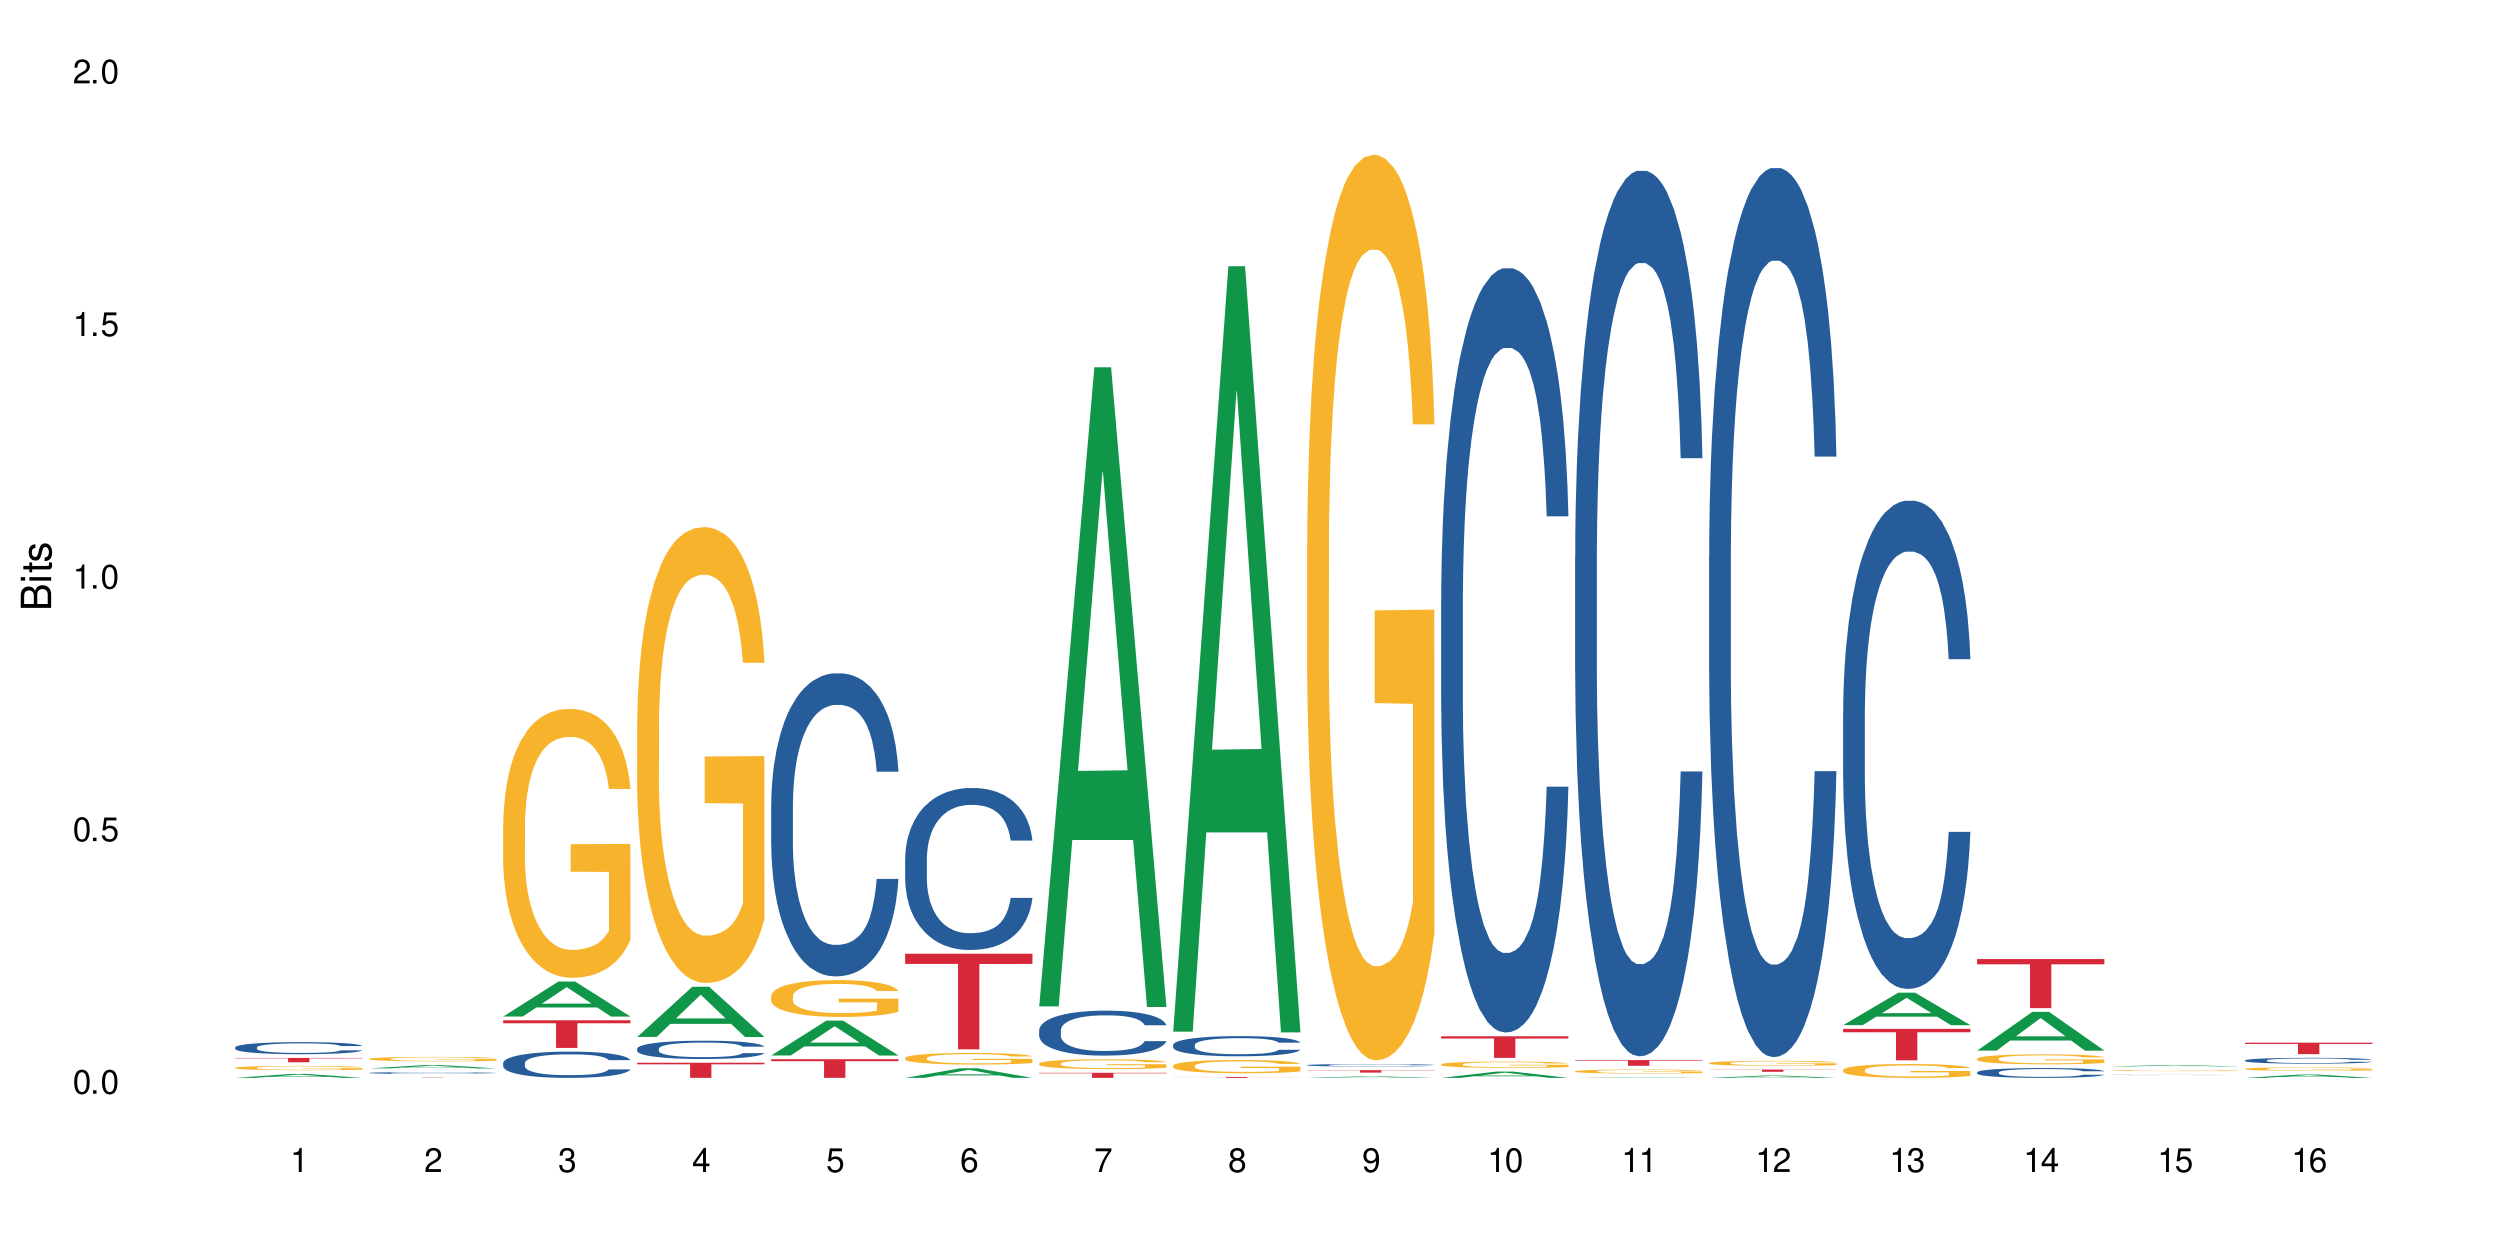
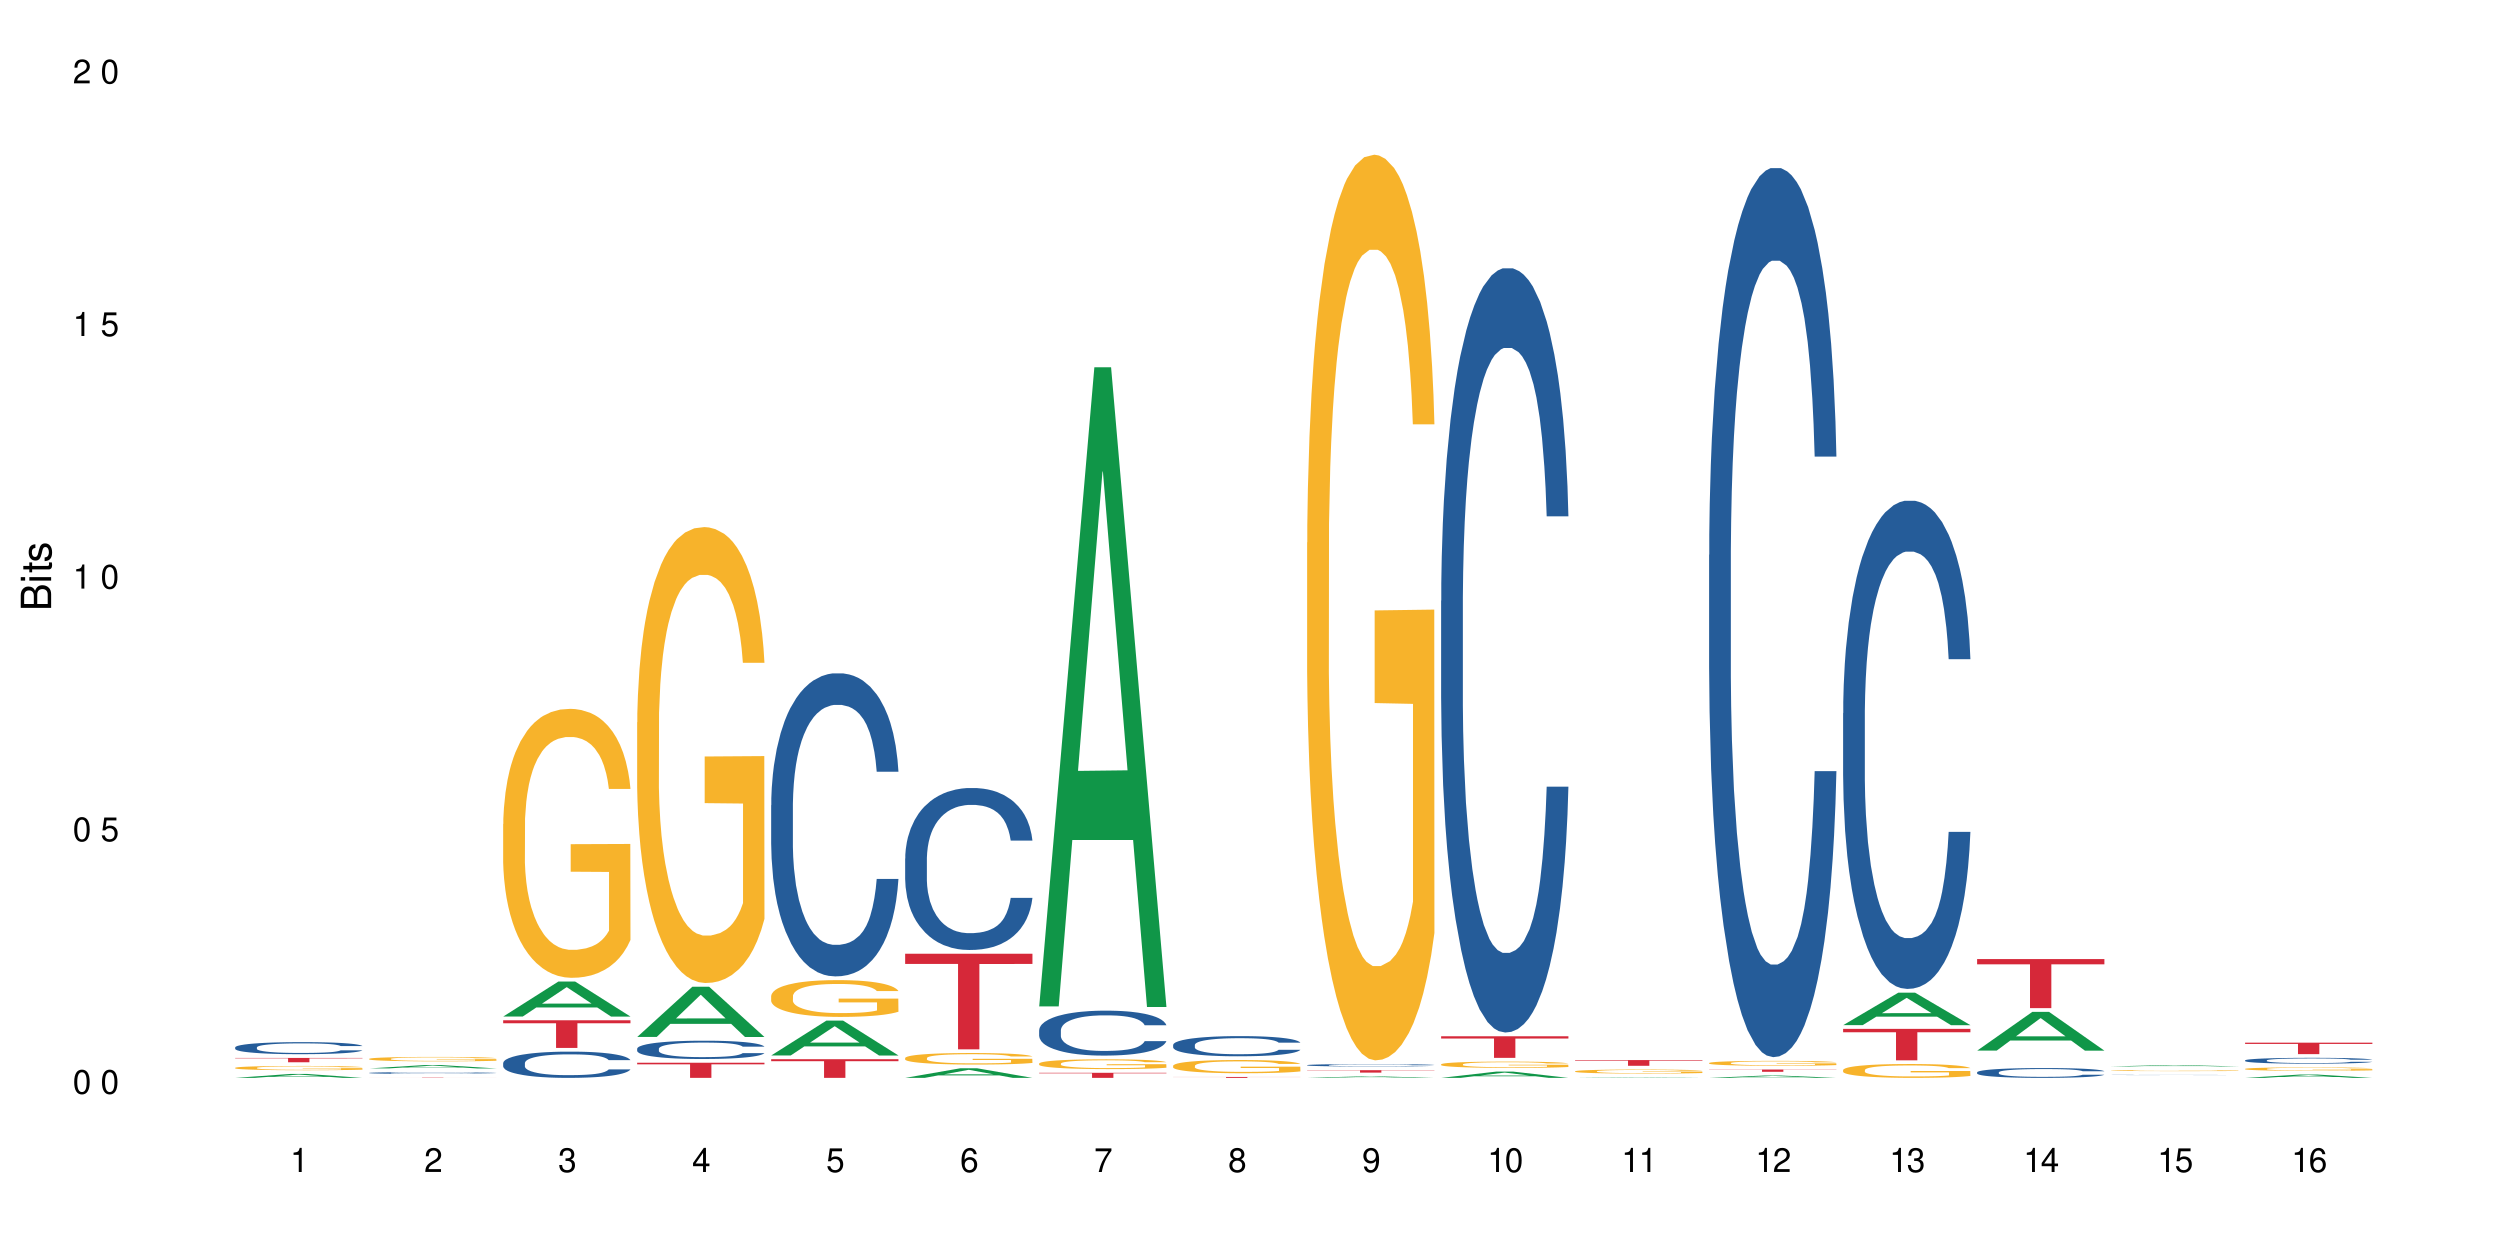
<svg xmlns="http://www.w3.org/2000/svg" xmlns:xlink="http://www.w3.org/1999/xlink" width="720" height="360" viewBox="0 0 720 360">
  <defs>
    <g>
      <g id="glyph-0-0">
</g>
      <g id="glyph-0-1">
        <path d="M 2.641 -6.938 C 2 -6.938 1.422 -6.656 1.078 -6.172 C 0.641 -5.562 0.406 -4.641 0.406 -3.359 C 0.406 -1.016 1.188 0.219 2.641 0.219 C 4.078 0.219 4.859 -1.016 4.859 -3.297 C 4.859 -4.641 4.656 -5.547 4.203 -6.172 C 3.844 -6.656 3.281 -6.938 2.641 -6.938 Z M 2.641 -6.188 C 3.547 -6.188 4 -5.25 4 -3.375 C 4 -1.406 3.562 -0.484 2.625 -0.484 C 1.734 -0.484 1.281 -1.438 1.281 -3.344 C 1.281 -5.25 1.734 -6.188 2.641 -6.188 Z M 2.641 -6.188 " />
      </g>
      <g id="glyph-0-2">
-         <path d="M 1.828 -1 L 0.828 -1 L 0.828 0 L 1.828 0 Z M 1.828 -1 " />
-       </g>
+         </g>
      <g id="glyph-0-3">
        <path d="M 4.562 -6.797 L 1.062 -6.797 L 0.547 -3.094 L 1.328 -3.094 C 1.719 -3.562 2.047 -3.734 2.578 -3.734 C 3.484 -3.734 4.062 -3.109 4.062 -2.094 C 4.062 -1.125 3.484 -0.531 2.578 -0.531 C 1.828 -0.531 1.375 -0.906 1.188 -1.672 L 0.328 -1.672 C 0.453 -1.109 0.547 -0.844 0.75 -0.594 C 1.125 -0.078 1.828 0.219 2.594 0.219 C 3.969 0.219 4.922 -0.781 4.922 -2.219 C 4.922 -3.562 4.031 -4.484 2.719 -4.484 C 2.25 -4.484 1.859 -4.359 1.469 -4.062 L 1.734 -5.969 L 4.562 -5.969 Z M 4.562 -6.797 " />
      </g>
      <g id="glyph-0-4">
        <path d="M 2.484 -4.938 L 2.484 0 L 3.328 0 L 3.328 -6.938 L 2.766 -6.938 C 2.469 -5.875 2.281 -5.734 0.984 -5.562 L 0.984 -4.938 Z M 2.484 -4.938 " />
      </g>
      <g id="glyph-0-5">
        <path d="M 4.859 -0.828 L 1.281 -0.828 C 1.359 -1.406 1.672 -1.781 2.5 -2.281 L 3.469 -2.828 C 4.406 -3.344 4.906 -4.062 4.906 -4.906 C 4.906 -5.484 4.672 -6.031 4.266 -6.406 C 3.859 -6.766 3.375 -6.938 2.719 -6.938 C 1.859 -6.938 1.219 -6.625 0.844 -6.031 C 0.609 -5.672 0.5 -5.234 0.484 -4.531 L 1.328 -4.531 C 1.359 -5.016 1.406 -5.281 1.531 -5.516 C 1.75 -5.938 2.188 -6.203 2.703 -6.203 C 3.469 -6.203 4.031 -5.641 4.031 -4.891 C 4.031 -4.344 3.719 -3.859 3.125 -3.516 L 2.234 -3 C 0.812 -2.172 0.406 -1.531 0.328 -0.016 L 4.859 -0.016 Z M 4.859 -0.828 " />
      </g>
      <g id="glyph-0-6">
        <path d="M 2.125 -3.188 L 2.578 -3.188 C 3.5 -3.188 3.984 -2.766 3.984 -1.922 C 3.984 -1.062 3.469 -0.531 2.594 -0.531 C 1.656 -0.531 1.203 -1 1.156 -2.016 L 0.312 -2.016 C 0.344 -1.453 0.438 -1.094 0.609 -0.781 C 0.953 -0.109 1.625 0.219 2.547 0.219 C 3.953 0.219 4.859 -0.625 4.859 -1.938 C 4.859 -2.828 4.516 -3.297 3.703 -3.594 C 4.344 -3.844 4.656 -4.328 4.656 -5.031 C 4.656 -6.219 3.875 -6.938 2.578 -6.938 C 1.203 -6.938 0.484 -6.172 0.453 -4.703 L 1.297 -4.703 C 1.312 -5.125 1.344 -5.359 1.453 -5.578 C 1.641 -5.969 2.062 -6.203 2.594 -6.203 C 3.344 -6.203 3.797 -5.75 3.797 -5 C 3.797 -4.516 3.609 -4.219 3.25 -4.047 C 3.016 -3.953 2.703 -3.922 2.125 -3.906 Z M 2.125 -3.188 " />
      </g>
      <g id="glyph-0-7">
        <path d="M 3.141 -1.672 L 3.141 0 L 3.984 0 L 3.984 -1.672 L 4.984 -1.672 L 4.984 -2.438 L 3.984 -2.438 L 3.984 -6.938 L 3.359 -6.938 L 0.266 -2.578 L 0.266 -1.672 Z M 3.141 -2.438 L 1 -2.438 L 3.141 -5.5 Z M 3.141 -2.438 " />
      </g>
      <g id="glyph-0-8">
        <path d="M 4.781 -5.125 C 4.609 -6.266 3.891 -6.938 2.844 -6.938 C 2.094 -6.938 1.422 -6.578 1.031 -5.953 C 0.594 -5.266 0.406 -4.422 0.406 -3.172 C 0.406 -2 0.578 -1.25 0.984 -0.641 C 1.359 -0.078 1.953 0.219 2.703 0.219 C 3.984 0.219 4.922 -0.75 4.922 -2.094 C 4.922 -3.375 4.062 -4.281 2.844 -4.281 C 2.172 -4.281 1.641 -4.031 1.281 -3.516 C 1.281 -5.234 1.828 -6.188 2.797 -6.188 C 3.391 -6.188 3.797 -5.797 3.938 -5.125 Z M 2.734 -3.531 C 3.547 -3.531 4.062 -2.953 4.062 -2.031 C 4.062 -1.156 3.484 -0.531 2.703 -0.531 C 1.922 -0.531 1.328 -1.188 1.328 -2.078 C 1.328 -2.938 1.906 -3.531 2.734 -3.531 Z M 2.734 -3.531 " />
      </g>
      <g id="glyph-0-9">
        <path d="M 4.984 -6.797 L 0.438 -6.797 L 0.438 -5.969 L 4.109 -5.969 C 2.5 -3.656 1.828 -2.234 1.328 0 L 2.219 0 C 2.594 -2.172 3.453 -4.047 4.984 -6.094 Z M 4.984 -6.797 " />
      </g>
      <g id="glyph-0-10">
        <path d="M 3.75 -3.656 C 4.469 -4.094 4.688 -4.438 4.688 -5.078 C 4.688 -6.172 3.844 -6.938 2.641 -6.938 C 1.438 -6.938 0.594 -6.172 0.594 -5.094 C 0.594 -4.438 0.812 -4.094 1.516 -3.656 C 0.734 -3.266 0.359 -2.703 0.359 -1.922 C 0.359 -0.656 1.281 0.219 2.641 0.219 C 3.984 0.219 4.922 -0.656 4.922 -1.922 C 4.922 -2.703 4.531 -3.266 3.75 -3.656 Z M 2.641 -6.188 C 3.359 -6.188 3.812 -5.75 3.812 -5.062 C 3.812 -4.406 3.344 -3.984 2.641 -3.984 C 1.922 -3.984 1.453 -4.406 1.453 -5.078 C 1.453 -5.75 1.922 -6.188 2.641 -6.188 Z M 2.641 -3.266 C 3.484 -3.266 4.062 -2.719 4.062 -1.906 C 4.062 -1.078 3.484 -0.531 2.625 -0.531 C 1.797 -0.531 1.219 -1.094 1.219 -1.906 C 1.219 -2.719 1.781 -3.266 2.641 -3.266 Z M 2.641 -3.266 " />
      </g>
      <g id="glyph-0-11">
        <path d="M 0.516 -1.578 C 0.672 -0.453 1.406 0.219 2.438 0.219 C 3.188 0.219 3.859 -0.141 4.266 -0.766 C 4.688 -1.453 4.891 -2.297 4.891 -3.547 C 4.891 -4.719 4.703 -5.453 4.312 -6.078 C 3.938 -6.641 3.344 -6.938 2.594 -6.938 C 1.297 -6.938 0.359 -5.969 0.359 -4.625 C 0.359 -3.344 1.234 -2.453 2.453 -2.453 C 3.094 -2.453 3.578 -2.672 4.016 -3.203 C 4 -1.484 3.469 -0.531 2.5 -0.531 C 1.906 -0.531 1.484 -0.906 1.359 -1.578 Z M 2.578 -6.203 C 3.375 -6.203 3.969 -5.531 3.969 -4.641 C 3.969 -3.797 3.391 -3.188 2.547 -3.188 C 1.734 -3.188 1.234 -3.766 1.234 -4.688 C 1.234 -5.562 1.797 -6.203 2.578 -6.203 Z M 2.578 -6.203 " />
      </g>
      <g id="glyph-1-0">
</g>
      <g id="glyph-1-1">
        <path d="M 0 -0.953 L 0 -4.891 C 0 -5.719 -0.234 -6.344 -0.734 -6.797 C -1.188 -7.234 -1.812 -7.469 -2.5 -7.469 C -3.547 -7.469 -4.188 -7 -4.625 -5.875 C -4.984 -6.688 -5.625 -7.094 -6.531 -7.094 C -7.172 -7.094 -7.734 -6.859 -8.141 -6.391 C -8.562 -5.922 -8.75 -5.344 -8.75 -4.5 L -8.75 -0.953 Z M -4.984 -2.062 L -7.766 -2.062 L -7.766 -4.219 C -7.766 -4.844 -7.688 -5.203 -7.453 -5.5 C -7.219 -5.812 -6.859 -5.969 -6.375 -5.969 C -5.891 -5.969 -5.531 -5.812 -5.297 -5.5 C -5.062 -5.203 -4.984 -4.844 -4.984 -4.219 Z M -0.984 -2.062 L -4 -2.062 L -4 -4.781 C -4 -5.766 -3.438 -6.359 -2.484 -6.359 C -1.547 -6.359 -0.984 -5.766 -0.984 -4.781 Z M -0.984 -2.062 " />
      </g>
      <g id="glyph-1-2">
        <path d="M -6.281 -1.797 L -6.281 -0.797 L 0 -0.797 L 0 -1.797 Z M -8.75 -1.797 L -8.75 -0.797 L -7.484 -0.797 L -7.484 -1.797 Z M -8.75 -1.797 " />
      </g>
      <g id="glyph-1-3">
        <path d="M -6.281 -3.047 L -6.281 -2.016 L -8.016 -2.016 L -8.016 -1.016 L -6.281 -1.016 L -6.281 -0.172 L -5.469 -0.172 L -5.469 -1.016 L -0.719 -1.016 C -0.078 -1.016 0.281 -1.453 0.281 -2.234 C 0.281 -2.5 0.25 -2.719 0.188 -3.047 L -0.641 -3.047 C -0.609 -2.906 -0.594 -2.766 -0.594 -2.562 C -0.594 -2.141 -0.719 -2.016 -1.156 -2.016 L -5.469 -2.016 L -5.469 -3.047 Z M -6.281 -3.047 " />
      </g>
      <g id="glyph-1-4">
        <path d="M -4.531 -5.25 C -5.766 -5.25 -6.469 -4.422 -6.469 -2.969 C -6.469 -1.516 -5.719 -0.562 -4.547 -0.562 C -3.562 -0.562 -3.094 -1.062 -2.734 -2.562 L -2.516 -3.484 C -2.344 -4.188 -2.094 -4.469 -1.641 -4.469 C -1.047 -4.469 -0.641 -3.875 -0.641 -3 C -0.641 -2.453 -0.797 -2 -1.062 -1.75 C -1.25 -1.594 -1.422 -1.531 -1.875 -1.469 L -1.875 -0.406 C -0.422 -0.453 0.281 -1.266 0.281 -2.922 C 0.281 -4.5 -0.5 -5.516 -1.719 -5.516 C -2.656 -5.516 -3.172 -4.984 -3.469 -3.734 L -3.703 -2.766 C -3.891 -1.953 -4.156 -1.609 -4.594 -1.609 C -5.188 -1.609 -5.547 -2.125 -5.547 -2.938 C -5.547 -3.75 -5.203 -4.172 -4.531 -4.203 Z M -4.531 -5.25 " />
      </g>
    </g>
  </defs>
  <rect x="-72" y="-36" width="864" height="432" fill="rgb(100%, 100%, 100%)" fill-opacity="1" />
  <path fill-rule="nonzero" fill="rgb(6.275%, 58.824%, 28.235%)" fill-opacity="1" d="M 67.73 310.426 L 67.77 310.426 L 83.633 309.293 L 88.449 309.293 L 104.391 310.43 L 98.789 310.43 L 94.797 310.133 L 77.289 310.133 L 73.371 310.426 L 67.73 310.426 L 78.973 310.012 L 93.191 310.008 L 86.102 309.48 L 85.945 309.48 L 78.934 310.008 L 78.973 310.012 Z M 67.73 310.426 " />
  <path fill-rule="nonzero" fill="rgb(14.51%, 36.078%, 60%)" fill-opacity="1" d="M 67.73 301.645 L 67.777 301.641 L 67.777 301.566 L 67.91 301.445 L 68.223 301.293 L 68.535 301.188 L 69.34 301 L 70.457 300.82 L 71.621 300.68 L 72.469 300.598 L 73.23 300.535 L 74.973 300.414 L 76.09 300.355 L 77.297 300.301 L 78.773 300.246 L 79.848 300.215 L 82.262 300.164 L 84.051 300.145 L 85.434 300.133 L 88.43 300.133 L 90.219 300.145 L 91.516 300.16 L 92.945 300.188 L 94.152 300.215 L 96.254 300.285 L 98.133 300.375 L 98.98 300.426 L 100.324 300.523 L 101.352 300.621 L 102.066 300.703 L 102.871 300.82 L 103.586 300.961 L 104.125 301.125 L 104.391 301.262 L 98.133 301.262 L 97.82 301.133 L 97.461 301.035 L 96.793 300.906 L 96.121 300.812 L 95.184 300.723 L 94.332 300.66 L 93.172 300.602 L 92.141 300.562 L 91.07 300.535 L 90.039 300.516 L 88.074 300.496 L 85.793 300.496 L 84.945 300.5 L 83.199 300.527 L 82.262 300.551 L 80.918 300.594 L 79.98 300.637 L 78.863 300.699 L 78.102 300.754 L 77.164 300.836 L 76.492 300.91 L 75.734 301.012 L 75.285 301.094 L 74.883 301.18 L 74.527 301.285 L 74.258 301.398 L 74.078 301.516 L 73.988 301.629 L 73.988 302.121 L 74.078 302.234 L 74.305 302.371 L 74.883 302.562 L 75.734 302.73 L 76.719 302.863 L 77.656 302.961 L 78.191 303.004 L 78.906 303.055 L 80.027 303.121 L 81.637 303.184 L 82.574 303.207 L 84.004 303.234 L 85.48 303.246 L 87.449 303.246 L 89.191 303.234 L 90.352 303.219 L 91.559 303.191 L 93.215 303.137 L 94.242 303.086 L 95.137 303.027 L 95.809 302.969 L 96.254 302.914 L 96.926 302.816 L 97.461 302.711 L 97.863 302.598 L 98.133 302.492 L 104.391 302.492 L 104.125 302.617 L 103.723 302.742 L 103.32 302.832 L 102.691 302.945 L 101.977 303.043 L 100.949 303.152 L 100.102 303.227 L 98.98 303.309 L 97.953 303.367 L 96.836 303.422 L 95.184 303.484 L 94.109 303.516 L 92.945 303.547 L 91.559 303.57 L 89.816 303.594 L 87.938 303.605 L 86.195 303.609 L 84.316 303.602 L 82.934 303.59 L 81.098 303.562 L 78.82 303.504 L 77.164 303.441 L 75.867 303.383 L 74.75 303.32 L 73.5 303.234 L 71.891 303.094 L 70.906 302.984 L 70.234 302.898 L 69.473 302.773 L 68.938 302.66 L 68.312 302.484 L 67.863 302.258 L 67.73 302.082 Z M 67.73 301.645 " />
  <path fill-rule="nonzero" fill="rgb(96.863%, 70.196%, 16.863%)" fill-opacity="1" d="M 67.73 307.523 L 67.777 307.523 L 67.777 307.5 L 67.953 307.449 L 68.402 307.379 L 68.984 307.32 L 69.609 307.277 L 70.012 307.254 L 70.684 307.219 L 71.262 307.195 L 72.738 307.145 L 74.617 307.098 L 75.645 307.078 L 76.809 307.059 L 78.461 307.035 L 79.223 307.027 L 81.547 307.012 L 84.184 307 L 87.09 306.996 L 88.43 306.996 L 90.266 307 L 92.77 307.016 L 94.199 307.027 L 95.316 307.035 L 96.477 307.051 L 97.91 307.074 L 99.25 307.102 L 100.324 307.129 L 101.395 307.16 L 102.289 307.199 L 103.051 307.238 L 103.723 307.285 L 104.125 307.324 L 104.391 307.363 L 98.176 307.363 L 97.82 307.324 L 97.418 307.293 L 96.746 307.254 L 96.074 307.23 L 95.406 307.207 L 94.152 307.18 L 93.082 307.16 L 91.738 307.145 L 90.441 307.133 L 88.969 307.129 L 88.074 307.125 L 85.703 307.125 L 83.559 307.133 L 82.305 307.141 L 81.41 307.152 L 80.16 307.168 L 79.398 307.18 L 78.953 307.191 L 77.613 307.227 L 76.719 307.258 L 76.227 307.277 L 75.602 307.312 L 75.152 307.344 L 74.66 307.387 L 74.391 307.422 L 74.035 307.496 L 73.988 307.699 L 74.125 307.742 L 74.391 307.789 L 74.75 307.828 L 75.285 307.871 L 75.824 307.902 L 76.762 307.949 L 77.566 307.977 L 78.191 307.996 L 79.398 308.027 L 79.891 308.035 L 81.055 308.059 L 82.262 308.074 L 83.738 308.086 L 84.855 308.094 L 86.641 308.098 L 88.922 308.098 L 91.605 308.094 L 93.305 308.082 L 94.465 308.074 L 95.227 308.066 L 96.164 308.055 L 96.836 308.043 L 97.461 308.031 L 98.223 308.012 L 98.223 307.742 L 87.18 307.742 L 87.18 307.617 L 104.348 307.613 L 104.391 308.055 L 103.453 308.086 L 102.289 308.113 L 101.172 308.137 L 100.012 308.156 L 98.355 308.176 L 97.016 308.191 L 94.957 308.207 L 93.082 308.215 L 91.113 308.223 L 89.371 308.227 L 87.312 308.227 L 85.48 308.223 L 83.512 308.219 L 81.949 308.207 L 80.516 308.199 L 79.086 308.184 L 77.297 308.16 L 76.137 308.141 L 74.93 308.117 L 73.723 308.09 L 72.648 308.059 L 71.934 308.035 L 71.219 308.008 L 70.457 307.973 L 69.742 307.938 L 69.207 307.902 L 68.715 307.863 L 68.355 307.824 L 68 307.773 L 67.82 307.734 L 67.73 307.699 Z M 67.73 307.523 " />
  <path fill-rule="nonzero" fill="rgb(83.922%, 15.686%, 22.353%)" fill-opacity="1" d="M 67.73 304.676 L 104.391 304.676 L 104.391 304.809 L 89.113 304.812 L 89.113 305.93 L 82.965 305.93 L 82.965 304.812 L 82.875 304.809 L 67.73 304.809 Z M 67.73 304.676 " />
  <path fill-rule="nonzero" fill="rgb(6.275%, 58.824%, 28.235%)" fill-opacity="1" d="M 106.32 307.707 L 106.359 307.707 L 122.223 306.734 L 127.039 306.734 L 142.98 307.711 L 137.383 307.711 L 133.387 307.453 L 115.879 307.453 L 111.961 307.707 L 106.32 307.707 L 117.562 307.352 L 131.781 307.348 L 124.691 306.895 L 124.535 306.895 L 117.523 307.348 L 117.562 307.352 Z M 106.32 307.707 " />
  <path fill-rule="nonzero" fill="rgb(14.51%, 36.078%, 60%)" fill-opacity="1" d="M 106.32 308.996 L 106.367 308.996 L 106.367 308.984 L 106.5 308.969 L 106.812 308.945 L 107.125 308.93 L 107.93 308.902 L 109.047 308.875 L 110.211 308.855 L 111.059 308.844 L 111.82 308.836 L 113.562 308.816 L 114.684 308.809 L 115.891 308.801 L 117.363 308.793 L 118.438 308.789 L 120.852 308.781 L 122.641 308.777 L 128.809 308.777 L 130.105 308.781 L 131.535 308.785 L 132.742 308.789 L 134.844 308.801 L 136.723 308.812 L 137.574 308.82 L 138.914 308.832 L 139.941 308.848 L 140.656 308.859 L 141.461 308.875 L 142.176 308.898 L 142.715 308.922 L 142.98 308.941 L 136.723 308.941 L 136.41 308.922 L 136.051 308.906 L 135.383 308.891 L 134.711 308.875 L 133.773 308.863 L 132.922 308.852 L 131.762 308.844 L 130.73 308.84 L 129.66 308.836 L 128.629 308.832 L 126.664 308.828 L 124.383 308.828 L 123.535 308.832 L 121.789 308.832 L 120.852 308.836 L 119.512 308.844 L 118.57 308.848 L 117.453 308.859 L 116.695 308.867 L 115.754 308.879 L 115.086 308.891 L 114.324 308.906 L 113.879 308.914 L 113.473 308.93 L 113.117 308.945 L 112.848 308.961 L 112.668 308.977 L 112.582 308.992 L 112.582 309.066 L 112.668 309.082 L 112.895 309.102 L 113.473 309.129 L 114.324 309.152 L 115.309 309.172 L 116.246 309.188 L 116.781 309.191 L 117.5 309.199 L 118.617 309.211 L 120.227 309.219 L 121.164 309.223 L 122.594 309.227 L 127.781 309.227 L 128.945 309.223 L 130.152 309.219 L 131.805 309.211 L 132.832 309.203 L 133.727 309.195 L 134.398 309.188 L 134.844 309.18 L 135.516 309.164 L 136.051 309.148 L 136.453 309.133 L 136.723 309.117 L 142.98 309.117 L 142.715 309.137 L 142.312 309.156 L 141.91 309.168 L 141.281 309.184 L 140.566 309.199 L 139.539 309.215 L 138.691 309.227 L 137.574 309.238 L 136.543 309.246 L 135.426 309.254 L 133.773 309.262 L 132.699 309.266 L 131.535 309.27 L 130.152 309.273 L 128.406 309.277 L 126.531 309.281 L 122.906 309.281 L 121.523 309.277 L 119.688 309.273 L 117.41 309.266 L 115.754 309.258 L 114.457 309.246 L 113.34 309.238 L 112.09 309.227 L 110.48 309.207 L 109.496 309.191 L 108.824 309.176 L 108.066 309.16 L 107.527 309.145 L 106.902 309.117 L 106.457 309.086 L 106.32 309.059 Z M 106.32 308.996 " />
  <path fill-rule="nonzero" fill="rgb(96.863%, 70.196%, 16.863%)" fill-opacity="1" d="M 106.32 304.938 L 106.367 304.938 L 106.367 304.914 L 106.543 304.863 L 106.992 304.789 L 107.574 304.73 L 108.199 304.684 L 108.602 304.66 L 109.273 304.625 L 109.852 304.598 L 111.328 304.547 L 113.207 304.496 L 114.234 304.477 L 115.398 304.457 L 117.051 304.434 L 117.812 304.426 L 120.137 304.406 L 122.773 304.395 L 125.68 304.391 L 127.02 304.395 L 128.855 304.398 L 131.359 304.41 L 132.789 304.422 L 133.906 304.434 L 135.07 304.449 L 136.5 304.473 L 137.84 304.5 L 138.914 304.527 L 139.988 304.562 L 140.879 304.602 L 141.641 304.641 L 142.312 304.691 L 142.715 304.73 L 142.98 304.773 L 136.77 304.773 L 136.41 304.73 L 136.008 304.699 L 135.336 304.66 L 134.668 304.633 L 133.996 304.609 L 132.742 304.582 L 131.672 304.562 L 130.328 304.547 L 129.031 304.535 L 127.559 304.527 L 124.293 304.527 L 122.148 304.535 L 120.895 304.543 L 120.004 304.555 L 118.75 304.57 L 117.988 304.586 L 117.543 304.594 L 116.203 304.629 L 115.309 304.664 L 114.816 304.684 L 114.191 304.719 L 113.742 304.75 L 113.25 304.797 L 112.984 304.832 L 112.625 304.91 L 112.582 305.121 L 112.715 305.164 L 112.984 305.215 L 113.34 305.254 L 113.879 305.301 L 114.414 305.332 L 115.352 305.379 L 116.156 305.41 L 116.781 305.43 L 117.988 305.461 L 118.48 305.473 L 119.645 305.492 L 120.852 305.508 L 122.328 305.523 L 123.445 305.527 L 125.234 305.535 L 127.512 305.535 L 130.195 305.527 L 131.895 305.52 L 133.059 305.508 L 133.816 305.5 L 134.754 305.488 L 135.426 305.477 L 136.051 305.465 L 136.812 305.445 L 136.812 305.164 L 125.77 305.164 L 125.77 305.035 L 142.938 305.031 L 142.98 305.488 L 142.043 305.52 L 140.879 305.551 L 139.762 305.574 L 138.602 305.594 L 136.945 305.617 L 135.605 305.629 L 133.547 305.645 L 131.672 305.656 L 129.703 305.664 L 127.961 305.668 L 125.902 305.668 L 124.07 305.664 L 122.102 305.66 L 120.539 305.648 L 119.109 305.637 L 117.676 305.621 L 115.891 305.598 L 114.727 305.578 L 113.52 305.555 L 112.312 305.523 L 111.238 305.492 L 110.523 305.469 L 109.809 305.441 L 109.047 305.406 L 108.332 305.367 L 107.797 305.328 L 107.305 305.289 L 106.945 305.25 L 106.59 305.199 L 106.41 305.156 L 106.32 305.121 Z M 106.32 304.938 " />
  <path fill-rule="nonzero" fill="rgb(83.922%, 15.686%, 22.353%)" fill-opacity="1" d="M 106.32 310.348 L 142.98 310.348 L 142.98 310.355 L 127.703 310.355 L 127.703 310.43 L 121.555 310.43 L 121.555 310.355 L 106.32 310.355 Z M 106.32 310.348 " />
  <path fill-rule="nonzero" fill="rgb(6.275%, 58.824%, 28.235%)" fill-opacity="1" d="M 144.91 292.766 L 144.949 292.754 L 160.812 282.68 L 165.633 282.68 L 181.574 292.773 L 175.973 292.773 L 171.977 290.141 L 154.469 290.141 L 150.551 292.766 L 144.91 292.766 L 156.152 289.047 L 170.371 289.039 L 163.281 284.328 L 163.203 284.32 L 163.125 284.348 L 156.113 289.039 L 156.152 289.047 Z M 144.91 292.766 " />
  <path fill-rule="nonzero" fill="rgb(14.51%, 36.078%, 60%)" fill-opacity="1" d="M 144.91 306.16 L 144.957 306.152 L 144.957 305.988 L 145.09 305.723 L 145.402 305.395 L 145.715 305.164 L 146.52 304.758 L 147.641 304.363 L 148.801 304.059 L 149.652 303.879 L 150.41 303.742 L 152.156 303.488 L 153.273 303.355 L 154.48 303.238 L 155.953 303.121 L 157.027 303.051 L 159.441 302.941 L 161.23 302.891 L 162.617 302.871 L 165.613 302.871 L 167.398 302.898 L 168.695 302.934 L 170.129 302.988 L 171.336 303.051 L 173.434 303.203 L 175.312 303.398 L 176.164 303.508 L 177.504 303.723 L 178.531 303.93 L 179.246 304.109 L 180.051 304.363 L 180.77 304.676 L 181.305 305.027 L 181.574 305.324 L 175.312 305.324 L 175 305.047 L 174.645 304.832 L 173.973 304.551 L 173.301 304.352 L 172.363 304.148 L 171.512 304.02 L 170.352 303.887 L 169.324 303.805 L 168.25 303.742 L 167.223 303.699 L 165.254 303.66 L 162.973 303.66 L 162.125 303.672 L 160.379 303.727 L 159.441 303.777 L 158.102 303.875 L 157.16 303.965 L 156.043 304.102 L 155.285 304.219 L 154.344 304.398 L 153.676 304.559 L 152.914 304.785 L 152.469 304.957 L 152.066 305.152 L 151.707 305.379 L 151.438 305.621 L 151.262 305.875 L 151.172 306.125 L 151.172 307.195 L 151.262 307.445 L 151.484 307.734 L 152.066 308.156 L 152.914 308.523 L 153.898 308.812 L 154.836 309.02 L 155.375 309.117 L 156.09 309.227 L 157.207 309.363 L 158.816 309.504 L 159.754 309.559 L 161.184 309.613 L 162.66 309.641 L 164.629 309.641 L 166.371 309.613 L 167.535 309.578 L 168.742 309.523 L 170.395 309.406 L 171.422 309.297 L 172.316 309.164 L 172.988 309.035 L 173.434 308.922 L 174.105 308.707 L 174.645 308.473 L 175.047 308.23 L 175.312 307.996 L 181.574 307.996 L 181.305 308.273 L 180.902 308.543 L 180.5 308.742 L 179.875 308.984 L 179.156 309.199 L 178.129 309.441 L 177.281 309.602 L 176.164 309.773 L 175.133 309.902 L 174.016 310.02 L 172.363 310.16 L 171.289 310.227 L 170.129 310.289 L 168.742 310.344 L 166.996 310.395 L 165.121 310.422 L 163.375 310.43 L 161.5 310.414 L 160.113 310.387 L 158.281 310.324 L 156 310.199 L 154.344 310.07 L 153.047 309.938 L 151.93 309.801 L 150.68 309.613 L 149.07 309.309 L 148.086 309.074 L 147.414 308.883 L 146.656 308.613 L 146.117 308.371 L 145.492 307.984 L 145.047 307.492 L 144.91 307.113 Z M 144.91 306.16 " />
  <path fill-rule="nonzero" fill="rgb(96.863%, 70.196%, 16.863%)" fill-opacity="1" d="M 144.91 237.324 L 144.957 237.254 L 144.957 235.84 L 145.137 232.656 L 145.582 228.27 L 146.164 224.66 L 146.789 221.832 L 147.191 220.348 L 147.863 218.223 L 148.445 216.668 L 149.918 213.484 L 151.797 210.512 L 152.824 209.238 L 153.988 208.035 L 155.641 206.691 L 156.402 206.195 L 158.727 205.066 L 161.363 204.355 L 164.27 204.145 L 165.613 204.215 L 167.445 204.5 L 169.949 205.277 L 171.379 205.984 L 172.496 206.691 L 173.66 207.613 L 175.09 209.027 L 176.43 210.723 L 177.504 212.422 L 178.578 214.543 L 179.473 216.809 L 180.23 219.285 L 180.902 222.258 L 181.305 224.73 L 181.574 227.207 L 175.359 227.207 L 175 224.73 L 174.598 222.82 L 173.926 220.488 L 173.258 218.789 L 172.586 217.445 L 171.336 215.605 L 170.262 214.473 L 168.922 213.484 L 167.625 212.848 L 166.148 212.422 L 165.254 212.281 L 162.883 212.281 L 160.738 212.777 L 159.488 213.344 L 158.594 213.906 L 157.34 214.969 L 156.582 215.816 L 156.133 216.383 L 154.793 218.578 L 153.898 220.559 L 153.406 221.902 L 152.781 224.023 L 152.332 225.934 L 151.84 228.766 L 151.574 230.887 L 151.215 235.699 L 151.172 248.434 L 151.305 251.121 L 151.574 254.02 L 151.93 256.566 L 152.469 259.258 L 153.004 261.309 L 153.941 264.066 L 154.746 265.906 L 155.375 267.109 L 156.582 269.02 L 157.07 269.656 L 158.234 270.93 L 159.441 271.918 L 160.918 272.77 L 162.035 273.191 L 163.824 273.547 L 166.102 273.547 L 168.785 273.121 L 170.484 272.555 L 171.648 271.992 L 172.406 271.496 L 173.348 270.719 L 174.016 270.012 L 174.645 269.23 L 175.402 268.027 L 175.402 251.121 L 164.359 251.051 L 164.359 243.125 L 181.527 243.055 L 181.574 270.719 L 180.633 272.629 L 179.473 274.465 L 178.352 275.883 L 177.191 277.086 L 175.535 278.43 L 174.195 279.277 L 172.141 280.27 L 170.262 280.906 L 168.293 281.328 L 166.551 281.543 L 164.492 281.613 L 162.66 281.469 L 160.695 281.047 L 159.129 280.48 L 157.699 279.773 L 156.266 278.852 L 154.48 277.367 L 153.316 276.164 L 152.109 274.68 L 150.902 272.91 L 149.828 271 L 149.113 269.516 L 148.398 267.816 L 147.641 265.695 L 146.922 263.289 L 146.387 261.098 L 145.895 258.621 L 145.539 256.285 L 145.18 253.102 L 145 250.555 L 144.91 248.363 Z M 144.91 237.324 " />
  <path fill-rule="nonzero" fill="rgb(83.922%, 15.686%, 22.353%)" fill-opacity="1" d="M 144.91 293.84 L 181.574 293.84 L 181.574 294.695 L 166.293 294.699 L 166.293 301.805 L 160.145 301.805 L 160.145 294.707 L 160.059 294.695 L 144.91 294.695 Z M 144.91 293.84 " />
  <path fill-rule="nonzero" fill="rgb(6.275%, 58.824%, 28.235%)" fill-opacity="1" d="M 183.5 298.641 L 183.543 298.629 L 199.402 284.176 L 204.223 284.176 L 220.164 298.656 L 214.562 298.656 L 210.566 294.875 L 193.059 294.875 L 189.141 298.641 L 183.5 298.641 L 194.742 293.312 L 208.961 293.297 L 201.871 286.539 L 201.793 286.527 L 201.715 286.566 L 194.703 293.297 L 194.742 293.312 Z M 183.5 298.641 " />
  <path fill-rule="nonzero" fill="rgb(14.51%, 36.078%, 60%)" fill-opacity="1" d="M 183.5 302.016 L 183.547 302.012 L 183.547 301.895 L 183.68 301.711 L 183.992 301.48 L 184.309 301.324 L 185.113 301.039 L 186.23 300.762 L 187.391 300.551 L 188.242 300.426 L 189 300.328 L 190.746 300.152 L 191.863 300.059 L 193.07 299.977 L 194.543 299.895 L 195.617 299.848 L 198.031 299.77 L 199.82 299.738 L 201.207 299.723 L 204.203 299.723 L 205.988 299.742 L 207.285 299.766 L 208.719 299.805 L 209.926 299.848 L 212.027 299.953 L 213.902 300.09 L 214.754 300.164 L 216.094 300.316 L 217.121 300.461 L 217.84 300.586 L 218.645 300.762 L 219.359 300.98 L 219.895 301.227 L 220.164 301.434 L 213.902 301.434 L 213.59 301.242 L 213.234 301.09 L 212.562 300.895 L 211.891 300.754 L 210.953 300.613 L 210.102 300.523 L 208.941 300.43 L 207.914 300.375 L 206.84 300.328 L 205.812 300.301 L 203.844 300.273 L 201.562 300.273 L 200.715 300.281 L 198.973 300.32 L 198.031 300.355 L 196.691 300.422 L 195.754 300.484 L 194.633 300.582 L 193.875 300.664 L 192.934 300.789 L 192.266 300.898 L 191.504 301.059 L 191.059 301.18 L 190.656 301.312 L 190.297 301.473 L 190.031 301.641 L 189.852 301.82 L 189.762 301.992 L 189.762 302.738 L 189.852 302.914 L 190.074 303.113 L 190.656 303.41 L 191.504 303.664 L 192.488 303.867 L 193.426 304.012 L 193.965 304.078 L 194.68 304.156 L 195.797 304.254 L 197.406 304.348 L 198.344 304.387 L 199.777 304.426 L 201.25 304.445 L 203.219 304.445 L 204.961 304.426 L 206.125 304.402 L 207.332 304.363 L 208.984 304.281 L 210.016 304.203 L 210.906 304.113 L 211.578 304.02 L 212.027 303.945 L 212.695 303.793 L 213.234 303.629 L 213.637 303.461 L 213.902 303.297 L 220.164 303.297 L 219.895 303.492 L 219.492 303.68 L 219.09 303.82 L 218.465 303.988 L 217.75 304.137 L 216.719 304.305 L 215.871 304.418 L 214.754 304.535 L 213.727 304.629 L 212.605 304.711 L 210.953 304.805 L 209.879 304.855 L 208.719 304.898 L 207.332 304.938 L 205.586 304.969 L 203.711 304.988 L 201.965 304.996 L 200.09 304.984 L 198.703 304.965 L 196.871 304.922 L 194.59 304.836 L 192.934 304.742 L 191.641 304.652 L 190.52 304.555 L 189.27 304.426 L 187.66 304.215 L 186.676 304.051 L 186.004 303.914 L 185.246 303.727 L 184.711 303.559 L 184.082 303.289 L 183.637 302.945 L 183.5 302.68 Z M 183.5 302.016 " />
  <path fill-rule="nonzero" fill="rgb(96.863%, 70.196%, 16.863%)" fill-opacity="1" d="M 183.5 208.039 L 183.547 207.918 L 183.547 205.52 L 183.727 200.125 L 184.172 192.688 L 184.754 186.57 L 185.379 181.777 L 185.781 179.258 L 186.453 175.66 L 187.035 173.02 L 188.508 167.625 L 190.387 162.59 L 191.414 160.43 L 192.578 158.391 L 194.23 156.113 L 194.992 155.273 L 197.316 153.355 L 199.953 152.156 L 202.859 151.797 L 204.203 151.914 L 206.035 152.395 L 208.539 153.715 L 209.969 154.914 L 211.086 156.113 L 212.25 157.672 L 213.68 160.07 L 215.02 162.949 L 216.094 165.828 L 217.168 169.422 L 218.062 173.262 L 218.82 177.457 L 219.492 182.496 L 219.895 186.691 L 220.164 190.891 L 213.949 190.891 L 213.59 186.691 L 213.188 183.453 L 212.52 179.496 L 211.848 176.617 L 211.176 174.34 L 209.926 171.223 L 208.852 169.305 L 207.512 167.625 L 206.215 166.547 L 204.738 165.828 L 203.844 165.586 L 201.477 165.586 L 199.328 166.426 L 198.078 167.387 L 197.184 168.344 L 195.93 170.145 L 195.172 171.582 L 194.723 172.543 L 193.383 176.258 L 192.488 179.617 L 191.996 181.895 L 191.371 185.492 L 190.922 188.73 L 190.434 193.527 L 190.164 197.125 L 189.805 205.281 L 189.762 226.863 L 189.895 231.422 L 190.164 236.34 L 190.52 240.656 L 191.059 245.211 L 191.594 248.691 L 192.531 253.367 L 193.336 256.484 L 193.965 258.523 L 195.172 261.762 L 195.664 262.84 L 196.824 265 L 198.031 266.68 L 199.508 268.117 L 200.625 268.836 L 202.414 269.438 L 204.695 269.438 L 207.375 268.719 L 209.074 267.758 L 210.238 266.797 L 210.996 265.957 L 211.938 264.641 L 212.605 263.441 L 213.234 262.121 L 213.992 260.082 L 213.992 231.422 L 202.949 231.301 L 202.949 217.871 L 220.117 217.75 L 220.164 264.641 L 219.223 267.879 L 218.062 270.996 L 216.945 273.395 L 215.781 275.434 L 214.129 277.711 L 212.785 279.148 L 210.73 280.828 L 208.852 281.906 L 206.883 282.629 L 205.141 282.988 L 203.086 283.105 L 201.25 282.867 L 199.285 282.148 L 197.719 281.188 L 196.289 279.988 L 194.859 278.43 L 193.07 275.914 L 191.906 273.875 L 190.699 271.355 L 189.492 268.355 L 188.418 265.121 L 187.703 262.602 L 186.988 259.723 L 186.23 256.125 L 185.516 252.047 L 184.977 248.332 L 184.484 244.133 L 184.129 240.176 L 183.77 234.781 L 183.59 230.461 L 183.5 226.746 Z M 183.5 208.039 " />
  <path fill-rule="nonzero" fill="rgb(83.922%, 15.686%, 22.353%)" fill-opacity="1" d="M 183.5 306.062 L 220.164 306.062 L 220.164 306.531 L 204.883 306.535 L 204.883 310.43 L 198.738 310.43 L 198.738 306.539 L 198.648 306.531 L 183.5 306.531 Z M 183.5 306.062 " />
  <path fill-rule="nonzero" fill="rgb(6.275%, 58.824%, 28.235%)" fill-opacity="1" d="M 222.094 303.973 L 222.133 303.965 L 237.996 293.938 L 242.812 293.938 L 258.754 303.984 L 253.152 303.984 L 249.156 301.363 L 231.648 301.363 L 227.73 303.973 L 222.094 303.973 L 233.332 300.277 L 247.551 300.27 L 240.461 295.582 L 240.383 295.57 L 240.305 295.598 L 233.293 300.27 L 233.332 300.277 Z M 222.094 303.973 " />
  <path fill-rule="nonzero" fill="rgb(14.51%, 36.078%, 60%)" fill-opacity="1" d="M 222.094 231.902 L 222.137 231.824 L 222.137 229.91 L 222.27 226.879 L 222.586 223.047 L 222.898 220.414 L 223.703 215.711 L 224.82 211.16 L 225.98 207.652 L 226.832 205.578 L 227.59 203.984 L 229.336 201.031 L 230.453 199.516 L 231.66 198.16 L 233.137 196.805 L 234.207 196.004 L 236.621 194.73 L 238.41 194.172 L 239.797 193.93 L 242.793 193.93 L 244.582 194.25 L 245.879 194.648 L 247.309 195.285 L 248.516 196.004 L 250.617 197.762 L 252.492 199.992 L 253.344 201.27 L 254.684 203.742 L 255.715 206.137 L 256.43 208.211 L 257.234 211.16 L 257.949 214.75 L 258.484 218.82 L 258.754 222.25 L 252.492 222.25 L 252.18 219.059 L 251.824 216.586 L 251.152 213.316 L 250.48 211.004 L 249.543 208.688 L 248.695 207.172 L 247.531 205.656 L 246.504 204.699 L 245.43 203.984 L 244.402 203.504 L 242.434 203.023 L 240.156 203.023 L 239.305 203.184 L 237.562 203.824 L 236.621 204.383 L 235.281 205.5 L 234.344 206.535 L 233.227 208.129 L 232.465 209.488 L 231.527 211.562 L 230.855 213.395 L 230.094 216.027 L 229.648 218.023 L 229.246 220.258 L 228.887 222.891 L 228.621 225.68 L 228.441 228.633 L 228.352 231.504 L 228.352 243.871 L 228.441 246.742 L 228.664 250.094 L 229.246 254.957 L 230.094 259.188 L 231.078 262.535 L 232.016 264.93 L 232.555 266.047 L 233.27 267.324 L 234.387 268.918 L 235.996 270.516 L 236.934 271.152 L 238.367 271.789 L 239.84 272.109 L 241.809 272.109 L 243.551 271.789 L 244.715 271.391 L 245.922 270.754 L 247.574 269.398 L 248.605 268.121 L 249.5 266.605 L 250.168 265.09 L 250.617 263.812 L 251.285 261.34 L 251.824 258.629 L 252.227 255.836 L 252.492 253.125 L 258.754 253.125 L 258.484 256.312 L 258.082 259.426 L 257.68 261.738 L 257.055 264.531 L 256.34 267.004 L 255.309 269.797 L 254.461 271.633 L 253.344 273.625 L 252.316 275.141 L 251.199 276.496 L 249.543 278.094 L 248.469 278.891 L 247.309 279.609 L 245.922 280.246 L 244.18 280.805 L 242.301 281.125 L 240.559 281.203 L 238.68 281.043 L 237.293 280.727 L 235.461 280.008 L 233.18 278.57 L 231.527 277.055 L 230.23 275.539 L 229.113 273.945 L 227.859 271.789 L 226.25 268.281 L 225.266 265.566 L 224.598 263.336 L 223.836 260.223 L 223.301 257.43 L 222.672 252.965 L 222.227 247.301 L 222.094 242.914 Z M 222.094 231.902 " />
  <path fill-rule="nonzero" fill="rgb(96.863%, 70.196%, 16.863%)" fill-opacity="1" d="M 222.094 286.812 L 222.137 286.801 L 222.137 286.609 L 222.316 286.172 L 222.762 285.574 L 223.344 285.078 L 223.969 284.691 L 224.371 284.488 L 225.043 284.199 L 225.625 283.984 L 227.098 283.551 L 228.977 283.145 L 230.004 282.969 L 231.168 282.805 L 232.82 282.621 L 233.582 282.551 L 235.906 282.398 L 238.543 282.301 L 241.449 282.273 L 242.793 282.281 L 244.625 282.32 L 247.129 282.426 L 248.559 282.523 L 249.676 282.621 L 250.84 282.746 L 252.27 282.941 L 253.613 283.172 L 254.684 283.402 L 255.758 283.695 L 256.652 284.004 L 257.41 284.344 L 258.082 284.75 L 258.484 285.09 L 258.754 285.426 L 252.539 285.426 L 252.18 285.09 L 251.777 284.828 L 251.109 284.508 L 250.438 284.277 L 249.766 284.09 L 248.516 283.84 L 247.441 283.684 L 246.102 283.551 L 244.805 283.461 L 243.328 283.402 L 242.434 283.387 L 240.066 283.387 L 237.918 283.453 L 236.668 283.531 L 235.773 283.609 L 234.52 283.754 L 233.762 283.867 L 233.312 283.945 L 231.973 284.246 L 231.078 284.516 L 230.586 284.703 L 229.961 284.992 L 229.516 285.254 L 229.023 285.641 L 228.754 285.93 L 228.395 286.59 L 228.352 288.332 L 228.484 288.699 L 228.754 289.098 L 229.113 289.445 L 229.648 289.812 L 230.184 290.094 L 231.125 290.473 L 231.93 290.723 L 232.555 290.887 L 233.762 291.148 L 234.254 291.234 L 235.414 291.41 L 236.621 291.547 L 238.098 291.66 L 239.215 291.719 L 241.004 291.77 L 243.285 291.77 L 245.965 291.711 L 247.664 291.633 L 248.828 291.555 L 249.586 291.488 L 250.527 291.379 L 251.199 291.285 L 251.824 291.176 L 252.582 291.012 L 252.582 288.699 L 241.539 288.691 L 241.539 287.605 L 258.707 287.598 L 258.754 291.379 L 257.812 291.641 L 256.652 291.895 L 255.535 292.086 L 254.371 292.254 L 252.719 292.438 L 251.375 292.551 L 249.32 292.688 L 247.441 292.773 L 245.477 292.832 L 243.73 292.863 L 241.676 292.871 L 239.84 292.852 L 237.875 292.793 L 236.309 292.715 L 234.879 292.621 L 233.449 292.492 L 231.66 292.289 L 230.496 292.125 L 229.289 291.922 L 228.082 291.68 L 227.012 291.418 L 226.293 291.215 L 225.578 290.984 L 224.82 290.695 L 224.105 290.363 L 223.566 290.062 L 223.074 289.727 L 222.719 289.406 L 222.359 288.969 L 222.184 288.621 L 222.094 288.32 Z M 222.094 286.812 " />
  <path fill-rule="nonzero" fill="rgb(83.922%, 15.686%, 22.353%)" fill-opacity="1" d="M 222.094 305.051 L 258.754 305.051 L 258.754 305.625 L 243.473 305.633 L 243.473 310.43 L 237.328 310.43 L 237.328 305.637 L 237.238 305.625 L 222.094 305.625 Z M 222.094 305.051 " />
  <path fill-rule="nonzero" fill="rgb(6.275%, 58.824%, 28.235%)" fill-opacity="1" d="M 260.684 310.426 L 260.723 310.422 L 276.586 307.66 L 281.402 307.66 L 297.344 310.43 L 291.742 310.43 L 287.746 309.707 L 270.238 309.707 L 266.324 310.426 L 260.684 310.426 L 271.922 309.406 L 286.141 309.406 L 279.051 308.113 L 278.973 308.109 L 278.895 308.117 L 271.883 309.406 L 271.922 309.406 Z M 260.684 310.426 " />
  <path fill-rule="nonzero" fill="rgb(14.51%, 36.078%, 60%)" fill-opacity="1" d="M 260.684 247.258 L 260.727 247.215 L 260.727 246.191 L 260.863 244.574 L 261.176 242.527 L 261.488 241.121 L 262.293 238.605 L 263.41 236.176 L 264.57 234.301 L 265.422 233.191 L 266.184 232.34 L 267.926 230.766 L 269.043 229.953 L 270.25 229.23 L 271.727 228.504 L 272.797 228.078 L 275.211 227.398 L 277 227.098 L 278.387 226.969 L 281.383 226.969 L 283.172 227.141 L 284.469 227.355 L 285.898 227.695 L 287.105 228.078 L 289.207 229.016 L 291.086 230.211 L 291.934 230.891 L 293.273 232.215 L 294.305 233.492 L 295.02 234.602 L 295.824 236.176 L 296.539 238.094 L 297.074 240.27 L 297.344 242.102 L 291.086 242.102 L 290.77 240.395 L 290.414 239.074 L 289.742 237.328 L 289.074 236.09 L 288.133 234.855 L 287.285 234.047 L 286.121 233.234 L 285.094 232.723 L 284.02 232.34 L 282.992 232.086 L 281.023 231.828 L 278.746 231.828 L 277.895 231.914 L 276.152 232.254 L 275.211 232.555 L 273.871 233.152 L 272.934 233.703 L 271.816 234.559 L 271.055 235.281 L 270.117 236.391 L 269.445 237.371 L 268.684 238.777 L 268.238 239.844 L 267.836 241.035 L 267.477 242.441 L 267.211 243.934 L 267.031 245.512 L 266.941 247.047 L 266.941 253.652 L 267.031 255.188 L 267.254 256.977 L 267.836 259.574 L 268.684 261.836 L 269.668 263.625 L 270.609 264.902 L 271.145 265.5 L 271.859 266.184 L 272.977 267.035 L 274.586 267.887 L 275.527 268.227 L 276.957 268.57 L 278.434 268.738 L 280.398 268.738 L 282.141 268.57 L 283.305 268.355 L 284.512 268.016 L 286.168 267.289 L 287.195 266.609 L 288.09 265.797 L 288.758 264.988 L 289.207 264.309 L 289.879 262.984 L 290.414 261.535 L 290.816 260.043 L 291.086 258.594 L 297.344 258.594 L 297.074 260.301 L 296.672 261.961 L 296.27 263.199 L 295.645 264.691 L 294.93 266.012 L 293.902 267.504 L 293.051 268.484 L 291.934 269.551 L 290.906 270.359 L 289.789 271.082 L 288.133 271.938 L 287.059 272.363 L 285.898 272.746 L 284.512 273.086 L 282.77 273.387 L 280.891 273.555 L 279.148 273.598 L 277.27 273.512 L 275.883 273.344 L 274.051 272.961 L 271.77 272.191 L 270.117 271.383 L 268.82 270.57 L 267.703 269.719 L 266.449 268.57 L 264.84 266.695 L 263.855 265.246 L 263.188 264.051 L 262.426 262.391 L 261.891 260.898 L 261.266 258.512 L 260.816 255.484 L 260.684 253.141 Z M 260.684 247.258 " />
  <path fill-rule="nonzero" fill="rgb(96.863%, 70.196%, 16.863%)" fill-opacity="1" d="M 260.684 304.691 L 260.727 304.688 L 260.727 304.629 L 260.906 304.492 L 261.352 304.305 L 261.934 304.148 L 262.559 304.027 L 262.961 303.965 L 263.633 303.871 L 264.215 303.805 L 265.691 303.668 L 267.566 303.539 L 268.598 303.484 L 269.758 303.434 L 271.414 303.375 L 272.172 303.355 L 274.496 303.309 L 277.137 303.277 L 280.043 303.266 L 281.383 303.27 L 283.215 303.281 L 285.719 303.316 L 287.148 303.348 L 288.27 303.375 L 289.43 303.418 L 290.859 303.477 L 292.203 303.551 L 293.273 303.621 L 294.348 303.715 L 295.242 303.812 L 296.004 303.918 L 296.672 304.047 L 297.074 304.152 L 297.344 304.258 L 291.129 304.258 L 290.77 304.152 L 290.367 304.07 L 289.699 303.969 L 289.027 303.895 L 288.355 303.84 L 287.105 303.758 L 286.031 303.711 L 284.691 303.668 L 283.395 303.641 L 281.918 303.621 L 281.023 303.617 L 278.656 303.617 L 276.508 303.637 L 275.258 303.664 L 274.363 303.688 L 273.113 303.73 L 272.352 303.77 L 271.906 303.793 L 270.562 303.887 L 269.668 303.973 L 269.176 304.031 L 268.551 304.121 L 268.105 304.203 L 267.613 304.324 L 267.344 304.414 L 266.988 304.621 L 266.941 305.168 L 267.074 305.285 L 267.344 305.41 L 267.703 305.52 L 268.238 305.633 L 268.773 305.723 L 269.715 305.84 L 270.52 305.918 L 271.145 305.973 L 272.352 306.055 L 272.844 306.082 L 274.004 306.137 L 275.211 306.176 L 276.688 306.215 L 277.805 306.23 L 279.594 306.246 L 281.875 306.246 L 284.559 306.23 L 286.254 306.203 L 287.418 306.18 L 288.18 306.16 L 289.117 306.125 L 289.789 306.094 L 290.414 306.062 L 291.172 306.012 L 291.172 305.285 L 280.129 305.281 L 280.129 304.941 L 297.297 304.938 L 297.344 306.125 L 296.406 306.207 L 295.242 306.285 L 294.125 306.348 L 292.961 306.398 L 291.309 306.457 L 289.965 306.492 L 287.91 306.535 L 286.031 306.562 L 284.066 306.582 L 282.32 306.59 L 280.266 306.594 L 278.434 306.586 L 276.465 306.57 L 274.898 306.547 L 273.469 306.516 L 272.039 306.477 L 270.25 306.41 L 269.086 306.359 L 267.879 306.297 L 266.672 306.219 L 265.602 306.137 L 264.887 306.074 L 264.168 306 L 263.41 305.91 L 262.695 305.809 L 262.156 305.711 L 261.668 305.605 L 261.309 305.508 L 260.949 305.371 L 260.773 305.262 L 260.684 305.164 Z M 260.684 304.691 " />
  <path fill-rule="nonzero" fill="rgb(83.922%, 15.686%, 22.353%)" fill-opacity="1" d="M 260.684 274.668 L 297.344 274.668 L 297.344 277.613 L 282.062 277.641 L 282.062 302.199 L 275.918 302.199 L 275.918 277.664 L 275.828 277.613 L 260.684 277.613 Z M 260.684 274.668 " />
  <path fill-rule="nonzero" fill="rgb(6.275%, 58.824%, 28.235%)" fill-opacity="1" d="M 299.273 289.84 L 299.312 289.664 L 315.176 105.766 L 319.992 105.766 L 335.934 290.012 L 330.332 290.012 L 326.336 241.918 L 308.828 241.918 L 304.914 289.84 L 299.273 289.84 L 310.516 222.02 L 324.73 221.848 L 317.641 135.867 L 317.562 135.695 L 317.484 136.211 L 310.477 221.848 L 310.516 222.02 Z M 299.273 289.84 " />
  <path fill-rule="nonzero" fill="rgb(14.51%, 36.078%, 60%)" fill-opacity="1" d="M 299.273 296.707 L 299.316 296.695 L 299.316 296.41 L 299.453 295.961 L 299.766 295.395 L 300.078 295.004 L 300.883 294.305 L 302 293.633 L 303.164 293.113 L 304.012 292.805 L 304.773 292.566 L 306.516 292.129 L 307.633 291.906 L 308.84 291.707 L 310.316 291.504 L 311.391 291.387 L 313.805 291.195 L 315.59 291.113 L 316.977 291.078 L 319.973 291.078 L 321.762 291.125 L 323.059 291.184 L 324.488 291.281 L 325.695 291.387 L 327.797 291.645 L 329.676 291.977 L 330.523 292.168 L 331.867 292.531 L 332.895 292.887 L 333.609 293.195 L 334.414 293.633 L 335.129 294.164 L 335.664 294.766 L 335.934 295.277 L 329.676 295.277 L 329.363 294.801 L 329.004 294.438 L 328.332 293.953 L 327.664 293.609 L 326.723 293.266 L 325.875 293.043 L 324.711 292.816 L 323.684 292.676 L 322.609 292.566 L 321.582 292.496 L 319.613 292.426 L 317.336 292.426 L 316.484 292.449 L 314.742 292.543 L 313.805 292.629 L 312.461 292.793 L 311.523 292.945 L 310.406 293.184 L 309.645 293.383 L 308.707 293.691 L 308.035 293.965 L 307.277 294.352 L 306.828 294.648 L 306.426 294.98 L 306.07 295.371 L 305.801 295.785 L 305.621 296.223 L 305.531 296.648 L 305.531 298.48 L 305.621 298.906 L 305.844 299.402 L 306.426 300.121 L 307.277 300.75 L 308.258 301.246 L 309.199 301.602 L 309.734 301.766 L 310.449 301.953 L 311.566 302.191 L 313.176 302.426 L 314.117 302.523 L 315.547 302.617 L 317.023 302.664 L 318.988 302.664 L 320.734 302.617 L 321.895 302.559 L 323.102 302.465 L 324.758 302.262 L 325.785 302.074 L 326.68 301.848 L 327.352 301.625 L 327.797 301.434 L 328.469 301.066 L 329.004 300.668 L 329.406 300.254 L 329.676 299.852 L 335.934 299.852 L 335.664 300.324 L 335.262 300.785 L 334.859 301.129 L 334.234 301.539 L 333.52 301.906 L 332.492 302.32 L 331.641 302.594 L 330.523 302.887 L 329.496 303.113 L 328.379 303.312 L 326.723 303.551 L 325.652 303.668 L 324.488 303.773 L 323.102 303.871 L 321.359 303.953 L 319.48 304 L 317.738 304.012 L 315.859 303.988 L 314.473 303.941 L 312.641 303.836 L 310.359 303.621 L 308.707 303.398 L 307.41 303.172 L 306.293 302.938 L 305.039 302.617 L 303.43 302.098 L 302.445 301.695 L 301.777 301.363 L 301.016 300.902 L 300.48 300.488 L 299.855 299.828 L 299.406 298.988 L 299.273 298.336 Z M 299.273 296.707 " />
  <path fill-rule="nonzero" fill="rgb(96.863%, 70.196%, 16.863%)" fill-opacity="1" d="M 299.273 306.289 L 299.316 306.285 L 299.316 306.234 L 299.496 306.117 L 299.945 305.957 L 300.523 305.828 L 301.152 305.723 L 301.555 305.668 L 302.223 305.594 L 302.805 305.535 L 304.281 305.418 L 306.156 305.312 L 307.188 305.266 L 308.348 305.223 L 310.004 305.172 L 310.762 305.152 L 313.086 305.113 L 315.727 305.086 L 318.633 305.078 L 319.973 305.082 L 321.805 305.094 L 324.309 305.121 L 325.738 305.145 L 326.859 305.172 L 328.02 305.207 L 329.449 305.258 L 330.793 305.32 L 331.867 305.379 L 332.938 305.457 L 333.832 305.539 L 334.594 305.629 L 335.262 305.738 L 335.664 305.828 L 335.934 305.918 L 329.719 305.918 L 329.363 305.828 L 328.961 305.758 L 328.289 305.676 L 327.617 305.613 L 326.949 305.562 L 325.695 305.496 L 324.621 305.457 L 323.281 305.418 L 321.984 305.395 L 320.508 305.379 L 319.613 305.375 L 317.246 305.375 L 315.102 305.395 L 313.848 305.414 L 312.953 305.434 L 311.703 305.473 L 310.941 305.504 L 310.496 305.523 L 309.152 305.605 L 308.258 305.676 L 307.766 305.727 L 307.141 305.805 L 306.695 305.871 L 306.203 305.977 L 305.934 306.055 L 305.578 306.227 L 305.531 306.691 L 305.668 306.789 L 305.934 306.895 L 306.293 306.988 L 306.828 307.086 L 307.363 307.16 L 308.305 307.262 L 309.109 307.328 L 309.734 307.371 L 310.941 307.441 L 311.434 307.465 L 312.598 307.512 L 313.805 307.547 L 315.277 307.578 L 316.395 307.594 L 318.184 307.605 L 320.465 307.605 L 323.148 307.59 L 324.848 307.57 L 326.008 307.551 L 326.77 307.531 L 327.707 307.504 L 328.379 307.477 L 329.004 307.449 L 329.766 307.406 L 329.766 306.789 L 318.723 306.789 L 318.723 306.5 L 335.891 306.496 L 335.934 307.504 L 334.996 307.574 L 333.832 307.641 L 332.715 307.691 L 331.551 307.734 L 329.898 307.785 L 328.559 307.816 L 326.5 307.852 L 324.621 307.875 L 322.656 307.891 L 320.91 307.898 L 318.855 307.902 L 317.023 307.895 L 315.055 307.879 L 313.488 307.859 L 312.059 307.832 L 310.629 307.801 L 308.84 307.746 L 307.68 307.703 L 306.473 307.648 L 305.266 307.582 L 304.191 307.516 L 303.477 307.461 L 302.762 307.398 L 302 307.32 L 301.285 307.234 L 300.75 307.152 L 300.258 307.062 L 299.898 306.977 L 299.543 306.863 L 299.363 306.77 L 299.273 306.691 Z M 299.273 306.289 " />
  <path fill-rule="nonzero" fill="rgb(83.922%, 15.686%, 22.353%)" fill-opacity="1" d="M 299.273 308.969 L 335.934 308.969 L 335.934 309.125 L 320.656 309.125 L 320.656 310.43 L 314.508 310.43 L 314.508 309.129 L 314.418 309.125 L 299.273 309.125 Z M 299.273 308.969 " />
-   <path fill-rule="nonzero" fill="rgb(6.275%, 58.824%, 28.235%)" fill-opacity="1" d="M 337.863 297.125 L 337.902 296.918 L 353.766 76.668 L 358.582 76.668 L 374.523 297.332 L 368.922 297.332 L 364.93 239.734 L 347.422 239.734 L 343.504 297.125 L 337.863 297.125 L 349.105 215.906 L 363.32 215.699 L 356.234 112.723 L 356.156 112.516 L 356.074 113.137 L 349.066 215.699 L 349.105 215.906 Z M 337.863 297.125 " />
  <path fill-rule="nonzero" fill="rgb(14.51%, 36.078%, 60%)" fill-opacity="1" d="M 337.863 300.93 L 337.906 300.926 L 337.906 300.797 L 338.043 300.594 L 338.355 300.34 L 338.668 300.164 L 339.473 299.852 L 340.59 299.547 L 341.754 299.316 L 342.602 299.176 L 343.363 299.07 L 345.105 298.875 L 346.223 298.773 L 347.43 298.684 L 348.906 298.594 L 349.98 298.539 L 352.395 298.453 L 354.184 298.418 L 355.566 298.402 L 358.562 298.402 L 360.352 298.422 L 361.648 298.449 L 363.078 298.492 L 364.285 298.539 L 366.387 298.656 L 368.266 298.805 L 369.113 298.891 L 370.457 299.055 L 371.484 299.215 L 372.199 299.352 L 373.004 299.547 L 373.719 299.789 L 374.254 300.059 L 374.523 300.289 L 368.266 300.289 L 367.953 300.074 L 367.594 299.91 L 366.922 299.691 L 366.254 299.539 L 365.312 299.383 L 364.465 299.281 L 363.301 299.184 L 362.273 299.117 L 361.199 299.07 L 360.172 299.039 L 358.207 299.008 L 355.926 299.008 L 355.074 299.016 L 353.332 299.059 L 352.395 299.098 L 351.051 299.172 L 350.113 299.242 L 348.996 299.348 L 348.234 299.438 L 347.297 299.574 L 346.625 299.699 L 345.867 299.871 L 345.418 300.004 L 345.016 300.156 L 344.66 300.328 L 344.391 300.516 L 344.211 300.711 L 344.121 300.902 L 344.121 301.727 L 344.211 301.918 L 344.434 302.141 L 345.016 302.465 L 345.867 302.746 L 346.848 302.969 L 347.789 303.129 L 348.324 303.203 L 349.039 303.289 L 350.156 303.395 L 351.766 303.5 L 352.707 303.543 L 354.137 303.586 L 355.613 303.609 L 357.578 303.609 L 359.324 303.586 L 360.484 303.559 L 361.691 303.52 L 363.348 303.426 L 364.375 303.344 L 365.27 303.242 L 365.941 303.141 L 366.387 303.055 L 367.059 302.891 L 367.594 302.711 L 367.996 302.523 L 368.266 302.344 L 374.523 302.344 L 374.254 302.555 L 373.852 302.762 L 373.449 302.918 L 372.824 303.102 L 372.109 303.27 L 371.082 303.453 L 370.23 303.578 L 369.113 303.711 L 368.086 303.809 L 366.969 303.898 L 365.312 304.008 L 364.242 304.059 L 363.078 304.109 L 361.691 304.148 L 359.949 304.188 L 358.07 304.207 L 356.328 304.215 L 354.449 304.203 L 353.062 304.184 L 351.23 304.133 L 348.949 304.039 L 347.297 303.938 L 346 303.836 L 344.883 303.73 L 343.629 303.586 L 342.02 303.352 L 341.039 303.172 L 340.367 303.023 L 339.605 302.816 L 339.07 302.629 L 338.445 302.332 L 337.996 301.957 L 337.863 301.664 Z M 337.863 300.93 " />
  <path fill-rule="nonzero" fill="rgb(96.863%, 70.196%, 16.863%)" fill-opacity="1" d="M 337.863 306.914 L 337.906 306.914 L 337.906 306.844 L 338.086 306.688 L 338.535 306.469 L 339.113 306.293 L 339.742 306.152 L 340.145 306.078 L 340.812 305.977 L 341.395 305.898 L 342.871 305.742 L 344.75 305.594 L 345.777 305.531 L 346.938 305.473 L 348.594 305.406 L 349.352 305.383 L 351.68 305.328 L 354.316 305.293 L 357.223 305.281 L 358.562 305.285 L 360.395 305.301 L 362.898 305.336 L 364.332 305.371 L 365.449 305.406 L 366.609 305.453 L 368.043 305.523 L 369.383 305.605 L 370.457 305.688 L 371.527 305.793 L 372.422 305.906 L 373.184 306.027 L 373.852 306.172 L 374.254 306.297 L 374.523 306.418 L 368.309 306.418 L 367.953 306.297 L 367.551 306.203 L 366.879 306.086 L 366.207 306.004 L 365.539 305.938 L 364.285 305.848 L 363.211 305.789 L 361.871 305.742 L 360.574 305.711 L 359.102 305.688 L 358.207 305.684 L 355.836 305.684 L 353.691 305.707 L 352.438 305.734 L 351.543 305.762 L 350.293 305.816 L 349.531 305.855 L 349.086 305.883 L 347.742 305.992 L 346.848 306.09 L 346.359 306.156 L 345.73 306.262 L 345.285 306.355 L 344.793 306.492 L 344.523 306.598 L 344.168 306.836 L 344.121 307.461 L 344.258 307.594 L 344.523 307.738 L 344.883 307.863 L 345.418 307.996 L 345.957 308.098 L 346.895 308.234 L 347.699 308.324 L 348.324 308.383 L 349.531 308.477 L 350.023 308.508 L 351.188 308.57 L 352.395 308.621 L 353.867 308.66 L 354.988 308.684 L 356.773 308.699 L 359.055 308.699 L 361.738 308.68 L 363.438 308.652 L 364.598 308.621 L 365.359 308.598 L 366.297 308.559 L 366.969 308.527 L 367.594 308.488 L 368.355 308.43 L 368.355 307.594 L 357.312 307.59 L 357.312 307.203 L 374.48 307.199 L 374.523 308.559 L 373.586 308.656 L 372.422 308.746 L 371.305 308.816 L 370.145 308.875 L 368.488 308.941 L 367.148 308.98 L 365.09 309.031 L 363.211 309.062 L 361.246 309.082 L 359.504 309.094 L 357.445 309.098 L 355.613 309.09 L 353.645 309.07 L 352.082 309.043 L 350.648 309.008 L 349.219 308.961 L 347.43 308.887 L 346.27 308.828 L 345.062 308.754 L 343.855 308.668 L 342.781 308.574 L 342.066 308.5 L 341.352 308.418 L 340.59 308.312 L 339.875 308.195 L 339.34 308.086 L 338.848 307.965 L 338.488 307.848 L 338.133 307.691 L 337.953 307.566 L 337.863 307.461 Z M 337.863 306.914 " />
  <path fill-rule="nonzero" fill="rgb(83.922%, 15.686%, 22.353%)" fill-opacity="1" d="M 337.863 310.164 L 374.523 310.164 L 374.523 310.191 L 359.246 310.191 L 359.246 310.43 L 353.098 310.43 L 353.098 310.191 L 337.863 310.191 Z M 337.863 310.164 " />
  <path fill-rule="nonzero" fill="rgb(6.275%, 58.824%, 28.235%)" fill-opacity="1" d="M 376.453 310.43 L 376.492 310.426 L 392.355 309.984 L 397.172 309.984 L 413.113 310.43 L 407.512 310.43 L 403.52 310.312 L 386.012 310.312 L 382.094 310.43 L 376.453 310.43 L 387.695 310.266 L 401.914 310.262 L 394.824 310.055 L 394.668 310.055 L 387.656 310.262 L 387.695 310.266 Z M 376.453 310.43 " />
  <path fill-rule="nonzero" fill="rgb(14.51%, 36.078%, 60%)" fill-opacity="1" d="M 376.453 306.754 L 376.5 306.754 L 376.5 306.738 L 376.633 306.715 L 376.945 306.684 L 377.258 306.66 L 378.062 306.625 L 379.18 306.59 L 380.344 306.559 L 381.191 306.543 L 381.953 306.531 L 383.695 306.508 L 384.812 306.496 L 386.02 306.484 L 387.496 306.473 L 388.57 306.465 L 390.984 306.457 L 392.773 306.453 L 394.156 306.449 L 397.152 306.449 L 398.941 306.453 L 400.238 306.457 L 401.668 306.461 L 402.875 306.465 L 404.977 306.48 L 406.855 306.5 L 407.703 306.508 L 409.047 306.527 L 410.074 306.547 L 410.789 306.562 L 411.594 306.59 L 412.309 306.617 L 412.848 306.648 L 413.113 306.676 L 406.855 306.676 L 406.543 306.652 L 406.184 306.633 L 405.516 306.605 L 404.844 306.586 L 403.906 306.566 L 403.055 306.555 L 401.891 306.543 L 400.863 306.535 L 399.793 306.531 L 398.762 306.527 L 396.797 306.523 L 393.668 306.523 L 391.922 306.527 L 390.984 306.535 L 389.641 306.543 L 388.703 306.551 L 387.586 306.562 L 386.824 306.574 L 385.887 306.59 L 385.215 306.605 L 384.457 306.625 L 384.008 306.645 L 383.605 306.66 L 383.25 306.684 L 382.98 306.703 L 382.801 306.727 L 382.711 306.75 L 382.711 306.852 L 382.801 306.871 L 383.027 306.898 L 383.605 306.938 L 384.457 306.973 L 385.441 307 L 386.379 307.02 L 386.914 307.027 L 387.629 307.039 L 388.75 307.051 L 390.359 307.062 L 391.297 307.066 L 392.727 307.074 L 397.914 307.074 L 399.074 307.07 L 400.281 307.066 L 401.938 307.055 L 402.965 307.043 L 403.859 307.031 L 404.531 307.02 L 404.977 307.008 L 405.648 306.988 L 406.184 306.969 L 406.586 306.945 L 406.855 306.922 L 413.113 306.922 L 412.848 306.949 L 412.445 306.973 L 412.043 306.992 L 411.414 307.016 L 410.699 307.035 L 409.672 307.059 L 408.824 307.07 L 407.703 307.086 L 406.676 307.102 L 405.559 307.109 L 403.906 307.125 L 402.832 307.129 L 401.668 307.137 L 400.281 307.141 L 398.539 307.145 L 396.66 307.148 L 393.039 307.148 L 391.656 307.145 L 389.82 307.141 L 387.543 307.129 L 385.887 307.117 L 384.59 307.102 L 383.473 307.09 L 382.223 307.074 L 380.613 307.047 L 379.629 307.023 L 378.957 307.004 L 378.195 306.98 L 377.66 306.957 L 377.035 306.922 L 376.586 306.879 L 376.453 306.844 Z M 376.453 306.754 " />
  <path fill-rule="nonzero" fill="rgb(96.863%, 70.196%, 16.863%)" fill-opacity="1" d="M 376.453 156.266 L 376.5 156.027 L 376.5 151.266 L 376.676 140.547 L 377.125 125.777 L 377.707 113.629 L 378.332 104.102 L 378.734 99.098 L 379.406 91.953 L 379.984 86.711 L 381.461 75.992 L 383.34 65.988 L 384.367 61.699 L 385.531 57.652 L 387.184 53.125 L 387.945 51.457 L 390.27 47.648 L 392.906 45.266 L 395.812 44.551 L 397.152 44.789 L 398.988 45.742 L 401.488 48.363 L 402.922 50.742 L 404.039 53.125 L 405.199 56.223 L 406.633 60.984 L 407.973 66.703 L 409.047 72.422 L 410.117 79.566 L 411.012 87.188 L 411.773 95.527 L 412.445 105.531 L 412.848 113.867 L 413.113 122.203 L 406.898 122.203 L 406.543 113.867 L 406.141 107.438 L 405.469 99.574 L 404.797 93.859 L 404.129 89.332 L 402.875 83.141 L 401.805 79.328 L 400.461 75.992 L 399.164 73.848 L 397.691 72.422 L 396.797 71.945 L 394.426 71.945 L 392.281 73.609 L 391.027 75.516 L 390.133 77.422 L 388.883 80.996 L 388.121 83.855 L 387.676 85.758 L 386.336 93.145 L 385.441 99.812 L 384.949 104.34 L 384.32 111.484 L 383.875 117.918 L 383.383 127.445 L 383.113 134.59 L 382.758 150.789 L 382.711 193.664 L 382.848 202.719 L 383.113 212.484 L 383.473 221.059 L 384.008 230.109 L 384.547 237.02 L 385.484 246.309 L 386.289 252.5 L 386.914 256.551 L 388.121 262.98 L 388.613 265.125 L 389.777 269.414 L 390.984 272.75 L 392.461 275.605 L 393.578 277.035 L 395.363 278.227 L 397.645 278.227 L 400.328 276.797 L 402.027 274.891 L 403.188 272.988 L 403.949 271.32 L 404.887 268.699 L 405.559 266.316 L 406.184 263.695 L 406.945 259.648 L 406.945 202.719 L 395.902 202.48 L 395.902 175.801 L 413.07 175.562 L 413.113 268.699 L 412.176 275.129 L 411.012 281.324 L 409.895 286.086 L 408.734 290.137 L 407.078 294.664 L 405.738 297.523 L 403.68 300.855 L 401.805 303 L 399.836 304.43 L 398.094 305.145 L 396.035 305.383 L 394.203 304.906 L 392.234 303.477 L 390.672 301.57 L 389.238 299.188 L 387.809 296.094 L 386.02 291.09 L 384.859 287.039 L 383.652 282.039 L 382.445 276.082 L 381.371 269.652 L 380.656 264.648 L 379.941 258.934 L 379.18 251.785 L 378.465 243.688 L 377.93 236.305 L 377.438 227.965 L 377.078 220.105 L 376.723 209.387 L 376.543 200.812 L 376.453 193.426 Z M 376.453 156.266 " />
  <path fill-rule="nonzero" fill="rgb(83.922%, 15.686%, 22.353%)" fill-opacity="1" d="M 376.453 308.215 L 413.113 308.215 L 413.113 308.293 L 397.836 308.293 L 397.836 308.914 L 391.688 308.914 L 391.688 308.293 L 376.453 308.293 Z M 376.453 308.215 " />
  <path fill-rule="nonzero" fill="rgb(6.275%, 58.824%, 28.235%)" fill-opacity="1" d="M 415.043 310.426 L 415.082 310.426 L 430.945 308.617 L 435.762 308.617 L 451.703 310.43 L 446.105 310.43 L 442.109 309.957 L 424.602 309.957 L 420.684 310.426 L 415.043 310.426 L 426.285 309.762 L 440.504 309.758 L 433.414 308.914 L 433.336 308.914 L 433.258 308.918 L 426.246 309.758 L 426.285 309.762 Z M 415.043 310.426 " />
  <path fill-rule="nonzero" fill="rgb(14.51%, 36.078%, 60%)" fill-opacity="1" d="M 415.043 173.047 L 415.09 172.844 L 415.09 168.016 L 415.223 160.371 L 415.535 150.715 L 415.848 144.078 L 416.652 132.211 L 417.77 120.742 L 418.934 111.891 L 419.781 106.66 L 420.543 102.637 L 422.285 95.195 L 423.406 91.371 L 424.613 87.953 L 426.086 84.531 L 427.16 82.52 L 429.574 79.301 L 431.363 77.895 L 432.75 77.289 L 435.742 77.289 L 437.531 78.094 L 438.828 79.102 L 440.258 80.711 L 441.465 82.52 L 443.566 86.945 L 445.445 92.578 L 446.297 95.797 L 447.637 102.035 L 448.664 108.07 L 449.379 113.301 L 450.184 120.742 L 450.898 129.797 L 451.438 140.055 L 451.703 148.707 L 445.445 148.707 L 445.133 140.66 L 444.773 134.422 L 444.105 126.176 L 443.434 120.34 L 442.496 114.508 L 441.645 110.684 L 440.484 106.863 L 439.453 104.449 L 438.383 102.637 L 437.352 101.43 L 435.387 100.223 L 433.105 100.223 L 432.258 100.625 L 430.512 102.234 L 429.574 103.645 L 428.234 106.461 L 427.293 109.074 L 426.176 113.098 L 425.418 116.52 L 424.477 121.75 L 423.809 126.375 L 423.047 133.016 L 422.598 138.043 L 422.195 143.676 L 421.84 150.312 L 421.57 157.355 L 421.391 164.797 L 421.305 172.039 L 421.305 203.223 L 421.391 210.465 L 421.617 218.914 L 422.195 231.184 L 423.047 241.844 L 424.031 250.293 L 424.969 256.328 L 425.504 259.145 L 426.223 262.363 L 427.34 266.387 L 428.949 270.41 L 429.887 272.02 L 431.316 273.629 L 432.793 274.434 L 434.762 274.434 L 436.504 273.629 L 437.668 272.625 L 438.875 271.016 L 440.527 267.594 L 441.555 264.375 L 442.449 260.555 L 443.121 256.73 L 443.566 253.512 L 444.238 247.277 L 444.773 240.438 L 445.176 233.398 L 445.445 226.559 L 451.703 226.559 L 451.438 234.605 L 451.035 242.449 L 450.633 248.281 L 450.004 255.324 L 449.289 261.559 L 448.262 268.602 L 447.414 273.227 L 446.297 278.258 L 445.266 282.078 L 444.148 285.5 L 442.496 289.523 L 441.422 291.535 L 440.258 293.344 L 438.875 294.953 L 437.129 296.363 L 435.254 297.168 L 433.508 297.367 L 431.629 296.965 L 430.246 296.16 L 428.41 294.352 L 426.133 290.73 L 424.477 286.906 L 423.18 283.086 L 422.062 279.062 L 420.812 273.629 L 419.203 264.777 L 418.219 257.938 L 417.547 252.305 L 416.789 244.461 L 416.25 237.422 L 415.625 226.156 L 415.18 211.871 L 415.043 200.809 Z M 415.043 173.047 " />
  <path fill-rule="nonzero" fill="rgb(96.863%, 70.196%, 16.863%)" fill-opacity="1" d="M 415.043 306.516 L 415.09 306.516 L 415.09 306.48 L 415.266 306.406 L 415.715 306.305 L 416.297 306.219 L 416.922 306.152 L 417.324 306.121 L 417.996 306.07 L 418.574 306.035 L 420.051 305.957 L 421.93 305.891 L 422.957 305.859 L 424.121 305.832 L 425.773 305.801 L 426.535 305.789 L 428.859 305.762 L 431.496 305.746 L 434.402 305.742 L 435.742 305.742 L 437.578 305.75 L 440.082 305.766 L 441.512 305.785 L 442.629 305.801 L 443.793 305.82 L 445.223 305.855 L 446.562 305.895 L 447.637 305.934 L 448.711 305.984 L 449.602 306.035 L 450.363 306.094 L 451.035 306.164 L 451.438 306.223 L 451.703 306.281 L 445.488 306.281 L 445.133 306.223 L 444.73 306.176 L 444.059 306.121 L 443.391 306.082 L 442.719 306.051 L 441.465 306.008 L 440.395 305.98 L 439.051 305.957 L 437.754 305.945 L 436.281 305.934 L 435.387 305.93 L 433.016 305.93 L 430.871 305.941 L 429.617 305.957 L 428.727 305.969 L 427.473 305.992 L 426.711 306.012 L 426.266 306.027 L 424.926 306.078 L 424.031 306.125 L 423.539 306.156 L 422.914 306.207 L 422.465 306.25 L 421.973 306.316 L 421.707 306.367 L 421.348 306.477 L 421.305 306.777 L 421.438 306.84 L 421.707 306.906 L 422.062 306.965 L 422.598 307.027 L 423.137 307.078 L 424.074 307.141 L 424.879 307.184 L 425.504 307.211 L 426.711 307.258 L 427.203 307.27 L 428.367 307.301 L 429.574 307.324 L 431.051 307.344 L 432.168 307.355 L 433.957 307.363 L 436.234 307.363 L 438.918 307.352 L 440.617 307.34 L 441.781 307.324 L 442.539 307.312 L 443.477 307.297 L 444.148 307.281 L 444.773 307.262 L 445.535 307.234 L 445.535 306.84 L 434.492 306.836 L 434.492 306.652 L 451.66 306.648 L 451.703 307.297 L 450.766 307.34 L 449.602 307.383 L 448.484 307.418 L 447.324 307.445 L 445.668 307.477 L 444.328 307.496 L 442.27 307.52 L 440.395 307.535 L 438.426 307.543 L 436.684 307.551 L 434.625 307.551 L 432.793 307.547 L 430.824 307.539 L 429.262 307.523 L 427.832 307.508 L 426.398 307.484 L 424.613 307.453 L 423.449 307.422 L 422.242 307.391 L 421.035 307.348 L 419.961 307.305 L 419.246 307.27 L 418.531 307.227 L 417.77 307.18 L 417.055 307.121 L 416.52 307.07 L 416.027 307.012 L 415.668 306.961 L 415.312 306.883 L 415.133 306.824 L 415.043 306.773 Z M 415.043 306.516 " />
  <path fill-rule="nonzero" fill="rgb(83.922%, 15.686%, 22.353%)" fill-opacity="1" d="M 415.043 298.438 L 451.703 298.438 L 451.703 299.102 L 436.426 299.109 L 436.426 304.672 L 430.277 304.672 L 430.277 299.113 L 430.188 299.102 L 415.043 299.102 Z M 415.043 298.438 " />
  <path fill-rule="nonzero" fill="rgb(6.275%, 58.824%, 28.235%)" fill-opacity="1" d="M 453.633 310.43 L 453.672 310.43 L 469.535 310.258 L 474.355 310.258 L 490.297 310.43 L 484.695 310.43 L 480.699 310.383 L 463.191 310.383 L 459.273 310.43 L 453.633 310.43 L 464.875 310.363 L 479.094 310.363 L 472.004 310.285 L 471.848 310.285 L 464.836 310.363 L 464.875 310.363 Z M 453.633 310.43 " />
-   <path fill-rule="nonzero" fill="rgb(14.51%, 36.078%, 60%)" fill-opacity="1" d="M 453.633 160.172 L 453.68 159.938 L 453.68 154.344 L 453.812 145.484 L 454.125 134.297 L 454.438 126.605 L 455.242 112.852 L 456.363 99.566 L 457.523 89.309 L 458.375 83.246 L 459.133 78.586 L 460.875 69.961 L 461.996 65.531 L 463.203 61.57 L 464.676 57.605 L 465.75 55.273 L 468.164 51.543 L 469.953 49.914 L 471.34 49.215 L 474.336 49.215 L 476.121 50.145 L 477.418 51.312 L 478.852 53.176 L 480.059 55.273 L 482.156 60.402 L 484.035 66.93 L 484.887 70.66 L 486.227 77.887 L 487.254 84.879 L 487.969 90.941 L 488.773 99.566 L 489.492 110.055 L 490.027 121.941 L 490.297 131.965 L 484.035 131.965 L 483.723 122.641 L 483.363 115.414 L 482.695 105.859 L 482.023 99.098 L 481.086 92.34 L 480.234 87.91 L 479.074 83.48 L 478.047 80.684 L 476.973 78.586 L 475.945 77.188 L 473.977 75.789 L 471.695 75.789 L 470.848 76.254 L 469.102 78.117 L 468.164 79.75 L 466.824 83.016 L 465.883 86.043 L 464.766 90.707 L 464.008 94.668 L 463.066 100.73 L 462.398 106.09 L 461.637 113.785 L 461.191 119.613 L 460.789 126.137 L 460.43 133.832 L 460.16 141.988 L 459.984 150.613 L 459.895 159.008 L 459.895 195.137 L 459.984 203.531 L 460.207 213.32 L 460.789 227.539 L 461.637 239.895 L 462.621 249.684 L 463.559 256.676 L 464.098 259.941 L 464.812 263.672 L 465.93 268.332 L 467.539 272.996 L 468.477 274.859 L 469.906 276.723 L 471.383 277.656 L 473.352 277.656 L 475.094 276.723 L 476.258 275.559 L 477.465 273.695 L 479.117 269.73 L 480.145 266 L 481.039 261.574 L 481.711 257.145 L 482.156 253.414 L 482.828 246.188 L 483.363 238.262 L 483.77 230.102 L 484.035 222.18 L 490.297 222.18 L 490.027 231.504 L 489.625 240.594 L 489.223 247.352 L 488.598 255.512 L 487.879 262.738 L 486.852 270.898 L 486.004 276.258 L 484.887 282.086 L 483.855 286.516 L 482.738 290.477 L 481.086 295.141 L 480.012 297.473 L 478.852 299.57 L 477.465 301.434 L 475.719 303.066 L 473.844 303.996 L 472.098 304.23 L 470.223 303.766 L 468.836 302.832 L 467.004 300.734 L 464.723 296.539 L 463.066 292.109 L 461.77 287.68 L 460.652 283.02 L 459.402 276.723 L 457.793 266.469 L 456.809 258.543 L 456.137 252.016 L 455.379 242.926 L 454.84 234.766 L 454.215 221.711 L 453.77 205.16 L 453.633 192.34 Z M 453.633 160.172 " />
  <path fill-rule="nonzero" fill="rgb(96.863%, 70.196%, 16.863%)" fill-opacity="1" d="M 453.633 308.523 L 453.68 308.523 L 453.68 308.5 L 453.859 308.453 L 454.305 308.387 L 454.887 308.332 L 455.512 308.293 L 455.914 308.27 L 456.586 308.238 L 457.168 308.215 L 458.641 308.164 L 460.52 308.121 L 461.547 308.102 L 462.711 308.086 L 464.363 308.062 L 465.125 308.055 L 467.449 308.039 L 470.086 308.027 L 474.336 308.027 L 476.168 308.031 L 478.672 308.043 L 480.102 308.055 L 481.219 308.062 L 482.383 308.078 L 483.812 308.098 L 485.152 308.125 L 486.227 308.148 L 487.301 308.184 L 488.195 308.215 L 488.953 308.254 L 489.625 308.297 L 490.027 308.336 L 490.297 308.371 L 484.082 308.371 L 483.723 308.336 L 483.32 308.305 L 482.648 308.27 L 481.98 308.246 L 481.309 308.227 L 480.059 308.199 L 478.984 308.18 L 477.641 308.164 L 476.348 308.156 L 474.871 308.148 L 471.605 308.148 L 469.461 308.156 L 468.211 308.164 L 467.316 308.172 L 466.062 308.188 L 465.305 308.199 L 464.855 308.211 L 463.516 308.242 L 462.621 308.273 L 462.129 308.293 L 461.504 308.324 L 461.055 308.352 L 460.562 308.395 L 460.297 308.426 L 459.938 308.5 L 459.895 308.691 L 460.027 308.73 L 460.297 308.773 L 460.652 308.812 L 461.191 308.852 L 461.727 308.883 L 462.664 308.926 L 463.469 308.953 L 464.098 308.973 L 465.305 309 L 465.793 309.008 L 466.957 309.027 L 468.164 309.043 L 469.641 309.055 L 470.758 309.062 L 472.547 309.066 L 474.824 309.066 L 477.508 309.062 L 479.207 309.055 L 480.371 309.043 L 481.129 309.035 L 482.07 309.027 L 482.738 309.016 L 483.363 309.004 L 484.125 308.984 L 484.125 308.73 L 473.082 308.73 L 473.082 308.609 L 490.25 308.609 L 490.297 309.027 L 489.355 309.055 L 488.195 309.082 L 487.074 309.102 L 485.914 309.121 L 484.258 309.141 L 482.918 309.152 L 480.863 309.168 L 478.984 309.18 L 477.016 309.184 L 475.273 309.188 L 471.383 309.188 L 469.418 309.18 L 467.852 309.172 L 466.422 309.16 L 464.988 309.148 L 463.203 309.125 L 462.039 309.105 L 460.832 309.086 L 459.625 309.059 L 458.551 309.031 L 457.836 309.008 L 457.121 308.98 L 456.363 308.949 L 455.645 308.914 L 455.109 308.883 L 454.617 308.844 L 454.262 308.809 L 453.902 308.762 L 453.723 308.723 L 453.633 308.691 Z M 453.633 308.523 " />
  <path fill-rule="nonzero" fill="rgb(83.922%, 15.686%, 22.353%)" fill-opacity="1" d="M 453.633 305.297 L 490.297 305.297 L 490.297 305.477 L 475.016 305.477 L 475.016 306.957 L 468.867 306.957 L 468.867 305.48 L 468.781 305.477 L 453.633 305.477 Z M 453.633 305.297 " />
  <path fill-rule="nonzero" fill="rgb(6.275%, 58.824%, 28.235%)" fill-opacity="1" d="M 492.223 310.43 L 492.266 310.426 L 508.125 309.754 L 512.945 309.754 L 528.887 310.43 L 523.285 310.43 L 519.289 310.254 L 501.781 310.254 L 497.863 310.43 L 492.223 310.43 L 503.465 310.18 L 517.684 310.18 L 510.594 309.867 L 510.516 309.863 L 510.438 309.867 L 503.426 310.18 L 503.465 310.18 Z M 492.223 310.43 " />
  <path fill-rule="nonzero" fill="rgb(14.51%, 36.078%, 60%)" fill-opacity="1" d="M 492.223 159.824 L 492.27 159.59 L 492.27 153.973 L 492.402 145.078 L 492.715 133.844 L 493.027 126.121 L 493.836 112.312 L 494.953 98.973 L 496.113 88.672 L 496.965 82.59 L 497.723 77.906 L 499.469 69.246 L 500.586 64.801 L 501.793 60.824 L 503.266 56.844 L 504.34 54.504 L 506.754 50.758 L 508.543 49.121 L 509.93 48.418 L 512.926 48.418 L 514.711 49.355 L 516.008 50.523 L 517.441 52.398 L 518.648 54.504 L 520.75 59.652 L 522.625 66.207 L 523.477 69.949 L 524.816 77.207 L 525.844 84.227 L 526.559 90.312 L 527.367 98.973 L 528.082 109.504 L 528.617 121.441 L 528.887 131.504 L 522.625 131.504 L 522.312 122.141 L 521.957 114.887 L 521.285 105.289 L 520.613 98.504 L 519.676 91.715 L 518.824 87.27 L 517.664 82.824 L 516.637 80.016 L 515.562 77.906 L 514.535 76.504 L 512.566 75.098 L 510.285 75.098 L 509.438 75.566 L 507.695 77.441 L 506.754 79.078 L 505.414 82.355 L 504.473 85.398 L 503.355 90.078 L 502.598 94.055 L 501.656 100.141 L 500.988 105.523 L 500.227 113.246 L 499.781 119.098 L 499.379 125.652 L 499.02 133.375 L 498.75 141.566 L 498.574 150.227 L 498.484 158.652 L 498.484 194.93 L 498.574 203.355 L 498.797 213.184 L 499.379 227.461 L 500.227 239.863 L 501.211 249.695 L 502.148 256.715 L 502.688 259.992 L 503.402 263.738 L 504.52 268.418 L 506.129 273.098 L 507.066 274.973 L 508.5 276.844 L 509.973 277.781 L 511.941 277.781 L 513.684 276.844 L 514.848 275.672 L 516.055 273.801 L 517.707 269.824 L 518.738 266.078 L 519.629 261.633 L 520.301 257.184 L 520.75 253.441 L 521.418 246.184 L 521.957 238.227 L 522.359 230.035 L 522.625 222.078 L 528.887 222.078 L 528.617 231.441 L 528.215 240.566 L 527.812 247.355 L 527.188 255.547 L 526.473 262.801 L 525.441 270.992 L 524.594 276.375 L 523.477 282.227 L 522.449 286.672 L 521.328 290.652 L 519.676 295.332 L 518.602 297.672 L 517.441 299.781 L 516.055 301.652 L 514.309 303.289 L 512.434 304.227 L 510.688 304.461 L 508.812 303.992 L 507.426 303.055 L 505.594 300.949 L 503.312 296.738 L 501.656 292.289 L 500.363 287.844 L 499.242 283.164 L 497.992 276.844 L 496.383 266.547 L 495.398 258.59 L 494.727 252.035 L 493.969 242.906 L 493.434 234.715 L 492.805 221.609 L 492.359 204.992 L 492.223 192.121 Z M 492.223 159.824 " />
  <path fill-rule="nonzero" fill="rgb(96.863%, 70.196%, 16.863%)" fill-opacity="1" d="M 492.223 306.137 L 492.27 306.137 L 492.27 306.109 L 492.449 306.051 L 492.895 305.969 L 493.477 305.906 L 494.102 305.852 L 494.504 305.824 L 495.176 305.785 L 495.758 305.758 L 497.23 305.699 L 499.109 305.645 L 500.137 305.621 L 501.301 305.602 L 502.953 305.574 L 503.715 305.566 L 506.039 305.547 L 508.676 305.531 L 511.582 305.527 L 512.926 305.531 L 514.758 305.535 L 517.262 305.551 L 518.691 305.562 L 519.809 305.574 L 520.973 305.594 L 522.402 305.617 L 523.742 305.648 L 524.816 305.68 L 525.891 305.719 L 526.785 305.762 L 527.543 305.805 L 528.215 305.859 L 528.617 305.906 L 528.887 305.949 L 522.672 305.949 L 522.312 305.906 L 521.91 305.871 L 521.238 305.828 L 520.57 305.797 L 519.898 305.773 L 518.648 305.738 L 517.574 305.719 L 516.234 305.699 L 514.938 305.688 L 513.461 305.68 L 512.566 305.676 L 510.195 305.676 L 508.051 305.688 L 506.801 305.695 L 505.906 305.707 L 504.652 305.727 L 503.895 305.742 L 503.445 305.754 L 502.105 305.793 L 501.211 305.828 L 500.719 305.855 L 500.094 305.895 L 499.645 305.926 L 499.156 305.98 L 498.887 306.02 L 498.527 306.105 L 498.484 306.34 L 498.617 306.391 L 498.887 306.441 L 499.242 306.488 L 499.781 306.539 L 500.316 306.574 L 501.254 306.625 L 502.059 306.66 L 502.688 306.684 L 503.895 306.715 L 504.387 306.727 L 505.547 306.75 L 506.754 306.77 L 508.23 306.785 L 509.348 306.793 L 511.137 306.801 L 513.418 306.801 L 516.098 306.793 L 517.797 306.781 L 518.961 306.77 L 519.719 306.762 L 520.66 306.746 L 521.328 306.734 L 521.957 306.719 L 522.715 306.699 L 522.715 306.391 L 511.672 306.387 L 511.672 306.242 L 528.84 306.242 L 528.887 306.746 L 527.945 306.781 L 526.785 306.816 L 525.668 306.844 L 524.504 306.863 L 522.852 306.891 L 521.508 306.906 L 519.453 306.922 L 517.574 306.934 L 515.605 306.941 L 513.863 306.945 L 511.809 306.949 L 509.973 306.945 L 508.008 306.938 L 506.441 306.926 L 505.012 306.914 L 503.582 306.898 L 501.793 306.871 L 500.629 306.848 L 499.422 306.82 L 498.215 306.789 L 497.141 306.754 L 496.426 306.727 L 495.711 306.695 L 494.953 306.656 L 494.238 306.613 L 493.699 306.57 L 493.207 306.527 L 492.852 306.484 L 492.492 306.426 L 492.312 306.379 L 492.223 306.34 Z M 492.223 306.137 " />
  <path fill-rule="nonzero" fill="rgb(83.922%, 15.686%, 22.353%)" fill-opacity="1" d="M 492.223 308.016 L 528.887 308.016 L 528.887 308.086 L 513.605 308.086 L 513.605 308.688 L 507.461 308.688 L 507.461 308.09 L 507.371 308.086 L 492.223 308.086 Z M 492.223 308.016 " />
  <path fill-rule="nonzero" fill="rgb(6.275%, 58.824%, 28.235%)" fill-opacity="1" d="M 530.816 295.242 L 530.855 295.234 L 546.719 285.883 L 551.535 285.883 L 567.477 295.25 L 561.875 295.25 L 557.879 292.805 L 540.371 292.805 L 536.453 295.242 L 530.816 295.242 L 542.055 291.793 L 556.273 291.785 L 549.184 287.414 L 549.105 287.406 L 549.027 287.43 L 542.016 291.785 L 542.055 291.793 Z M 530.816 295.242 " />
  <path fill-rule="nonzero" fill="rgb(14.51%, 36.078%, 60%)" fill-opacity="1" d="M 530.816 205.395 L 530.859 205.266 L 530.859 202.18 L 530.992 197.297 L 531.305 191.129 L 531.621 186.887 L 532.426 179.305 L 533.543 171.98 L 534.703 166.324 L 535.555 162.984 L 536.312 160.414 L 538.059 155.66 L 539.176 153.219 L 540.383 151.031 L 541.859 148.848 L 542.93 147.562 L 545.344 145.508 L 547.133 144.605 L 548.52 144.223 L 551.516 144.223 L 553.305 144.734 L 554.602 145.379 L 556.031 146.406 L 557.238 147.562 L 559.34 150.391 L 561.215 153.988 L 562.066 156.043 L 563.406 160.027 L 564.434 163.883 L 565.152 167.227 L 565.957 171.98 L 566.672 177.762 L 567.207 184.316 L 567.477 189.844 L 561.215 189.844 L 560.902 184.703 L 560.547 180.719 L 559.875 175.449 L 559.203 171.723 L 558.266 167.996 L 557.418 165.555 L 556.254 163.113 L 555.227 161.57 L 554.152 160.414 L 553.125 159.645 L 551.156 158.871 L 548.879 158.871 L 548.027 159.129 L 546.285 160.156 L 545.344 161.055 L 544.004 162.855 L 543.066 164.527 L 541.945 167.098 L 541.188 169.281 L 540.25 172.621 L 539.578 175.578 L 538.816 179.82 L 538.371 183.031 L 537.969 186.629 L 537.609 190.871 L 537.344 195.371 L 537.164 200.125 L 537.074 204.75 L 537.074 224.672 L 537.164 229.297 L 537.387 234.695 L 537.969 242.535 L 538.816 249.344 L 539.801 254.742 L 540.738 258.598 L 541.277 260.398 L 541.992 262.453 L 543.109 265.023 L 544.719 267.594 L 545.656 268.621 L 547.09 269.652 L 548.562 270.164 L 550.531 270.164 L 552.273 269.652 L 553.438 269.008 L 554.645 267.98 L 556.297 265.797 L 557.328 263.738 L 558.223 261.297 L 558.891 258.855 L 559.34 256.801 L 560.008 252.816 L 560.547 248.445 L 560.949 243.949 L 561.215 239.578 L 567.477 239.578 L 567.207 244.719 L 566.805 249.73 L 566.402 253.457 L 565.777 257.957 L 565.062 261.941 L 564.031 266.438 L 563.184 269.395 L 562.066 272.605 L 561.039 275.047 L 559.922 277.234 L 558.266 279.805 L 557.191 281.09 L 556.031 282.246 L 554.645 283.273 L 552.902 284.172 L 551.023 284.688 L 549.281 284.816 L 547.402 284.559 L 546.016 284.043 L 544.184 282.887 L 541.902 280.574 L 540.25 278.133 L 538.953 275.691 L 537.836 273.121 L 536.582 269.652 L 534.973 263.996 L 533.988 259.625 L 533.32 256.027 L 532.559 251.016 L 532.023 246.52 L 531.395 239.32 L 530.949 230.195 L 530.816 223.129 Z M 530.816 205.395 " />
  <path fill-rule="nonzero" fill="rgb(96.863%, 70.196%, 16.863%)" fill-opacity="1" d="M 530.816 308.148 L 530.859 308.145 L 530.859 308.07 L 531.039 307.906 L 531.484 307.68 L 532.066 307.492 L 532.691 307.348 L 533.094 307.273 L 533.766 307.164 L 534.348 307.082 L 535.82 306.918 L 537.699 306.766 L 538.727 306.699 L 539.891 306.637 L 541.543 306.566 L 542.305 306.543 L 544.629 306.484 L 547.266 306.449 L 550.172 306.438 L 551.516 306.441 L 553.348 306.457 L 555.852 306.496 L 557.281 306.531 L 558.398 306.566 L 559.562 306.617 L 560.992 306.688 L 562.336 306.777 L 563.406 306.863 L 564.48 306.973 L 565.375 307.09 L 566.133 307.219 L 566.805 307.371 L 567.207 307.496 L 567.477 307.625 L 561.262 307.625 L 560.902 307.496 L 560.5 307.398 L 559.832 307.277 L 559.16 307.191 L 558.488 307.121 L 557.238 307.027 L 556.164 306.969 L 554.824 306.918 L 553.527 306.887 L 552.051 306.863 L 551.156 306.855 L 548.789 306.855 L 546.641 306.883 L 545.391 306.91 L 544.496 306.941 L 543.242 306.996 L 542.484 307.039 L 542.035 307.066 L 540.695 307.18 L 539.801 307.281 L 539.309 307.352 L 538.684 307.461 L 538.238 307.559 L 537.746 307.707 L 537.477 307.816 L 537.117 308.062 L 537.074 308.719 L 537.207 308.855 L 537.477 309.008 L 537.836 309.137 L 538.371 309.277 L 538.906 309.383 L 539.848 309.523 L 540.652 309.621 L 541.277 309.68 L 542.484 309.781 L 542.977 309.812 L 544.137 309.879 L 545.344 309.93 L 546.82 309.973 L 547.938 309.996 L 549.727 310.012 L 552.008 310.012 L 554.688 309.992 L 556.387 309.961 L 557.551 309.934 L 558.309 309.906 L 559.25 309.867 L 559.922 309.832 L 560.547 309.789 L 561.305 309.73 L 561.305 308.855 L 550.262 308.855 L 550.262 308.445 L 567.43 308.441 L 567.477 309.867 L 566.535 309.965 L 565.375 310.059 L 564.258 310.133 L 563.094 310.195 L 561.441 310.266 L 560.098 310.309 L 558.043 310.359 L 556.164 310.391 L 554.199 310.414 L 552.453 310.426 L 550.398 310.43 L 548.562 310.422 L 546.598 310.398 L 545.031 310.371 L 543.602 310.332 L 542.172 310.285 L 540.383 310.211 L 539.219 310.148 L 538.012 310.07 L 536.805 309.98 L 535.734 309.883 L 535.016 309.805 L 534.301 309.719 L 533.543 309.609 L 532.828 309.484 L 532.289 309.371 L 531.797 309.242 L 531.441 309.125 L 531.082 308.961 L 530.902 308.828 L 530.816 308.715 Z M 530.816 308.148 " />
  <path fill-rule="nonzero" fill="rgb(83.922%, 15.686%, 22.353%)" fill-opacity="1" d="M 530.816 296.316 L 567.477 296.316 L 567.477 297.285 L 552.195 297.297 L 552.195 305.371 L 546.051 305.371 L 546.051 297.305 L 545.961 297.285 L 530.816 297.285 Z M 530.816 296.316 " />
  <path fill-rule="nonzero" fill="rgb(6.275%, 58.824%, 28.235%)" fill-opacity="1" d="M 569.406 302.578 L 569.445 302.57 L 585.309 291.418 L 590.125 291.418 L 606.066 302.59 L 600.465 302.59 L 596.469 299.672 L 578.961 299.672 L 575.047 302.578 L 569.406 302.578 L 580.645 298.469 L 594.863 298.457 L 587.773 293.242 L 587.695 293.23 L 587.617 293.262 L 580.605 298.457 L 580.645 298.469 Z M 569.406 302.578 " />
  <path fill-rule="nonzero" fill="rgb(14.51%, 36.078%, 60%)" fill-opacity="1" d="M 569.406 308.828 L 569.449 308.824 L 569.449 308.762 L 569.586 308.664 L 569.898 308.539 L 570.211 308.453 L 571.016 308.301 L 572.133 308.152 L 573.293 308.039 L 574.145 307.973 L 574.902 307.922 L 576.648 307.824 L 577.766 307.773 L 578.973 307.73 L 580.449 307.688 L 581.52 307.66 L 583.934 307.621 L 585.723 307.602 L 587.109 307.594 L 590.105 307.594 L 591.895 307.605 L 593.191 307.617 L 594.621 307.637 L 595.828 307.66 L 597.93 307.719 L 599.809 307.789 L 600.656 307.832 L 601.996 307.914 L 603.027 307.992 L 603.742 308.059 L 604.547 308.152 L 605.262 308.27 L 605.797 308.402 L 606.066 308.516 L 599.809 308.516 L 599.492 308.41 L 599.137 308.328 L 598.465 308.223 L 597.797 308.148 L 596.855 308.074 L 596.008 308.023 L 594.844 307.977 L 593.816 307.945 L 592.742 307.922 L 591.715 307.906 L 589.746 307.891 L 587.469 307.891 L 586.617 307.895 L 584.875 307.914 L 583.934 307.934 L 582.594 307.969 L 581.656 308.004 L 580.539 308.055 L 579.777 308.098 L 578.84 308.168 L 578.168 308.227 L 577.406 308.312 L 576.961 308.375 L 576.559 308.449 L 576.199 308.535 L 575.934 308.625 L 575.754 308.723 L 575.664 308.812 L 575.664 309.215 L 575.754 309.309 L 575.977 309.418 L 576.559 309.574 L 577.406 309.715 L 578.391 309.82 L 579.332 309.898 L 579.867 309.938 L 580.582 309.977 L 581.699 310.031 L 583.309 310.082 L 584.25 310.102 L 585.68 310.121 L 587.156 310.133 L 589.121 310.133 L 590.863 310.121 L 592.027 310.109 L 593.234 310.09 L 594.891 310.047 L 595.918 310.004 L 596.812 309.953 L 597.48 309.906 L 597.93 309.863 L 598.602 309.785 L 599.137 309.695 L 599.539 309.605 L 599.809 309.516 L 606.066 309.516 L 605.797 309.621 L 605.395 309.723 L 604.992 309.797 L 604.367 309.887 L 603.652 309.969 L 602.625 310.059 L 601.773 310.117 L 600.656 310.184 L 599.629 310.23 L 598.512 310.277 L 596.855 310.328 L 595.781 310.352 L 594.621 310.375 L 593.234 310.398 L 591.492 310.414 L 589.613 310.426 L 587.871 310.43 L 585.992 310.422 L 584.605 310.414 L 582.773 310.391 L 580.492 310.344 L 578.84 310.293 L 577.543 310.246 L 576.426 310.191 L 575.172 310.121 L 573.562 310.008 L 572.578 309.922 L 571.91 309.848 L 571.148 309.746 L 570.613 309.656 L 569.988 309.512 L 569.539 309.328 L 569.406 309.184 Z M 569.406 308.828 " />
-   <path fill-rule="nonzero" fill="rgb(96.863%, 70.196%, 16.863%)" fill-opacity="1" d="M 569.406 304.887 L 569.449 304.883 L 569.449 304.832 L 569.629 304.715 L 570.074 304.551 L 570.656 304.418 L 571.281 304.312 L 571.684 304.258 L 572.355 304.18 L 572.938 304.121 L 574.414 304.004 L 576.289 303.895 L 577.32 303.848 L 578.48 303.801 L 580.137 303.754 L 580.895 303.734 L 583.219 303.691 L 585.859 303.664 L 588.766 303.656 L 590.105 303.66 L 591.938 303.672 L 594.441 303.699 L 595.871 303.727 L 596.988 303.754 L 598.152 303.785 L 599.582 303.84 L 600.926 303.902 L 601.996 303.965 L 603.07 304.043 L 603.965 304.125 L 604.727 304.219 L 605.395 304.328 L 605.797 304.422 L 606.066 304.512 L 599.852 304.512 L 599.492 304.422 L 599.09 304.348 L 598.422 304.262 L 597.75 304.199 L 597.078 304.148 L 595.828 304.082 L 594.754 304.039 L 593.414 304.004 L 592.117 303.98 L 590.641 303.965 L 589.746 303.961 L 587.379 303.961 L 585.23 303.977 L 583.98 304 L 583.086 304.02 L 581.836 304.059 L 581.074 304.09 L 580.629 304.109 L 579.285 304.191 L 578.391 304.266 L 577.898 304.316 L 577.273 304.395 L 576.828 304.465 L 576.336 304.57 L 576.066 304.648 L 575.711 304.824 L 575.664 305.297 L 575.797 305.398 L 576.066 305.504 L 576.426 305.598 L 576.961 305.699 L 577.496 305.773 L 578.438 305.875 L 579.242 305.945 L 579.867 305.988 L 581.074 306.059 L 581.566 306.082 L 582.727 306.129 L 583.934 306.168 L 585.41 306.199 L 586.527 306.215 L 588.316 306.227 L 590.598 306.227 L 593.281 306.211 L 594.977 306.191 L 596.141 306.168 L 596.902 306.152 L 597.84 306.121 L 598.512 306.098 L 599.137 306.066 L 599.895 306.023 L 599.895 305.398 L 588.852 305.395 L 588.852 305.102 L 606.02 305.098 L 606.066 306.121 L 605.129 306.195 L 603.965 306.262 L 602.848 306.312 L 601.684 306.359 L 600.031 306.406 L 598.688 306.441 L 596.633 306.477 L 594.754 306.5 L 592.789 306.516 L 591.043 306.523 L 588.988 306.527 L 587.156 306.52 L 585.188 306.504 L 583.621 306.484 L 582.191 306.457 L 580.762 306.426 L 578.973 306.367 L 577.809 306.324 L 576.602 306.27 L 575.395 306.203 L 574.324 306.133 L 573.609 306.078 L 572.891 306.016 L 572.133 305.938 L 571.418 305.848 L 570.879 305.766 L 570.391 305.676 L 570.031 305.59 L 569.672 305.469 L 569.496 305.375 L 569.406 305.297 Z M 569.406 304.887 " />
  <path fill-rule="nonzero" fill="rgb(83.922%, 15.686%, 22.353%)" fill-opacity="1" d="M 569.406 276.207 L 606.066 276.207 L 606.066 277.723 L 590.785 277.734 L 590.785 290.348 L 584.641 290.348 L 584.641 277.746 L 584.551 277.723 L 569.406 277.723 Z M 569.406 276.207 " />
  <path fill-rule="nonzero" fill="rgb(6.275%, 58.824%, 28.235%)" fill-opacity="1" d="M 607.996 307.133 L 608.035 307.133 L 623.898 306.742 L 628.715 306.742 L 644.656 307.133 L 639.055 307.133 L 635.059 307.031 L 617.551 307.031 L 613.637 307.133 L 607.996 307.133 L 619.238 306.988 L 633.453 306.988 L 626.363 306.809 L 626.207 306.809 L 619.199 306.988 L 619.238 306.988 Z M 607.996 307.133 " />
  <path fill-rule="nonzero" fill="rgb(14.51%, 36.078%, 60%)" fill-opacity="1" d="M 607.996 309.578 L 608.039 309.578 L 608.176 309.574 L 608.488 309.57 L 608.801 309.57 L 609.605 309.566 L 610.723 309.562 L 611.887 309.559 L 612.734 309.559 L 613.496 309.555 L 615.238 309.555 L 616.355 309.551 L 619.039 309.551 L 620.113 309.547 L 634.418 309.547 L 636.52 309.551 L 638.398 309.551 L 639.246 309.555 L 640.586 309.555 L 641.617 309.559 L 642.332 309.559 L 643.137 309.562 L 643.852 309.562 L 644.387 309.566 L 644.656 309.57 L 638.398 309.57 L 638.086 309.566 L 637.727 309.566 L 637.055 309.562 L 636.387 309.562 L 635.445 309.559 L 633.434 309.559 L 632.406 309.555 L 621.184 309.555 L 620.246 309.559 L 618.367 309.559 L 617.43 309.562 L 616.758 309.562 L 616 309.566 L 615.551 309.566 L 615.148 309.57 L 614.793 309.57 L 614.523 309.574 L 614.344 309.574 L 614.254 309.578 L 614.254 309.59 L 614.344 309.59 L 614.566 309.594 L 615.148 309.598 L 616 309.602 L 616.98 309.605 L 618.457 309.605 L 619.172 309.609 L 621.898 309.609 L 622.84 309.613 L 630.617 309.613 L 631.824 309.609 L 635.402 309.609 L 636.074 309.605 L 636.52 309.605 L 637.191 309.602 L 637.727 309.602 L 638.129 309.598 L 644.656 309.598 L 644.387 309.598 L 643.582 309.605 L 642.957 309.605 L 642.242 309.609 L 641.215 309.609 L 640.363 309.613 L 638.219 309.613 L 637.102 309.617 L 633.211 309.617 L 631.824 309.621 L 623.195 309.621 L 621.363 309.617 L 616.133 309.617 L 615.016 309.613 L 613.762 309.613 L 612.152 309.609 L 611.168 309.605 L 610.5 309.605 L 609.738 309.602 L 609.203 309.602 L 608.578 309.598 L 608.129 309.59 L 607.996 309.59 Z M 607.996 309.578 " />
  <path fill-rule="nonzero" fill="rgb(96.863%, 70.196%, 16.863%)" fill-opacity="1" d="M 607.996 308.32 L 608.039 308.32 L 608.039 308.312 L 608.219 308.301 L 608.668 308.285 L 609.246 308.273 L 609.875 308.262 L 610.277 308.258 L 610.945 308.25 L 611.527 308.246 L 613.004 308.234 L 614.879 308.223 L 615.91 308.219 L 617.07 308.215 L 618.727 308.207 L 619.484 308.207 L 621.809 308.203 L 624.449 308.199 L 630.527 308.199 L 633.031 308.203 L 634.461 308.207 L 635.582 308.207 L 636.742 308.211 L 638.172 308.219 L 639.516 308.223 L 640.586 308.23 L 641.66 308.238 L 642.555 308.246 L 643.316 308.254 L 643.984 308.266 L 644.387 308.273 L 644.656 308.281 L 638.441 308.281 L 638.086 308.273 L 637.684 308.266 L 637.012 308.258 L 636.34 308.254 L 635.672 308.246 L 634.418 308.242 L 633.344 308.238 L 632.004 308.234 L 630.707 308.23 L 623.82 308.23 L 622.57 308.234 L 621.676 308.234 L 620.426 308.238 L 619.664 308.242 L 619.219 308.242 L 617.875 308.25 L 616.98 308.258 L 616.488 308.262 L 615.863 308.27 L 615.418 308.277 L 614.926 308.289 L 614.656 308.297 L 614.301 308.312 L 614.254 308.359 L 614.391 308.367 L 614.656 308.379 L 615.016 308.391 L 616.086 308.406 L 617.027 308.414 L 617.832 308.422 L 618.457 308.426 L 619.664 308.434 L 620.156 308.438 L 621.32 308.441 L 622.527 308.445 L 624 308.445 L 625.117 308.449 L 631.871 308.449 L 633.57 308.445 L 634.73 308.445 L 635.492 308.441 L 636.43 308.441 L 637.102 308.438 L 637.727 308.434 L 638.488 308.43 L 638.488 308.367 L 627.445 308.367 L 627.445 308.34 L 644.613 308.34 L 644.656 308.441 L 643.719 308.445 L 642.555 308.453 L 641.438 308.457 L 640.273 308.461 L 638.621 308.469 L 637.281 308.469 L 635.223 308.473 L 633.344 308.477 L 631.379 308.477 L 629.633 308.48 L 625.746 308.48 L 623.777 308.477 L 622.211 308.477 L 619.352 308.469 L 617.562 308.465 L 616.402 308.461 L 615.195 308.453 L 613.988 308.449 L 612.914 308.441 L 612.199 308.434 L 611.484 308.43 L 610.723 308.422 L 610.008 308.414 L 609.473 308.406 L 608.98 308.395 L 608.621 308.387 L 608.266 308.375 L 608.086 308.367 L 607.996 308.359 Z M 607.996 308.32 " />
  <path fill-rule="nonzero" fill="rgb(6.275%, 58.824%, 28.235%)" fill-opacity="1" d="M 646.586 310.426 L 646.625 310.426 L 662.488 309.461 L 667.305 309.461 L 683.246 310.43 L 677.645 310.43 L 673.652 310.176 L 656.145 310.176 L 652.227 310.426 L 646.586 310.426 L 657.828 310.07 L 672.043 310.07 L 664.957 309.621 L 664.797 309.621 L 657.789 310.07 L 657.828 310.07 Z M 646.586 310.426 " />
  <path fill-rule="nonzero" fill="rgb(14.51%, 36.078%, 60%)" fill-opacity="1" d="M 646.586 305.387 L 646.629 305.387 L 646.629 305.348 L 646.766 305.289 L 647.078 305.215 L 647.391 305.164 L 648.195 305.074 L 649.312 304.988 L 650.477 304.918 L 651.324 304.879 L 652.086 304.848 L 653.828 304.793 L 654.945 304.762 L 656.152 304.734 L 657.629 304.711 L 658.703 304.695 L 661.117 304.668 L 662.906 304.66 L 664.289 304.652 L 667.285 304.652 L 669.074 304.66 L 670.371 304.668 L 671.801 304.68 L 673.008 304.695 L 675.109 304.727 L 676.988 304.77 L 677.836 304.797 L 679.18 304.844 L 680.207 304.891 L 680.922 304.93 L 681.727 304.988 L 682.441 305.055 L 682.977 305.137 L 683.246 305.203 L 676.988 305.203 L 676.676 305.141 L 676.316 305.09 L 675.645 305.027 L 674.977 304.984 L 674.035 304.938 L 673.188 304.91 L 672.023 304.879 L 670.996 304.863 L 669.922 304.848 L 668.895 304.84 L 666.93 304.828 L 664.648 304.828 L 663.797 304.832 L 662.055 304.844 L 661.117 304.855 L 659.773 304.879 L 658.836 304.898 L 657.719 304.93 L 656.957 304.953 L 656.02 304.996 L 655.348 305.031 L 654.59 305.082 L 654.141 305.121 L 653.738 305.164 L 653.383 305.215 L 653.113 305.266 L 652.934 305.324 L 652.844 305.379 L 652.844 305.617 L 652.934 305.676 L 653.156 305.738 L 653.738 305.832 L 654.59 305.914 L 655.57 305.98 L 656.512 306.027 L 657.047 306.047 L 657.762 306.07 L 658.879 306.102 L 660.488 306.133 L 661.43 306.145 L 662.859 306.16 L 664.336 306.164 L 666.301 306.164 L 668.047 306.16 L 669.207 306.152 L 670.414 306.137 L 672.07 306.113 L 673.098 306.086 L 673.992 306.059 L 674.664 306.027 L 675.109 306.004 L 675.781 305.957 L 676.316 305.902 L 676.719 305.852 L 676.988 305.797 L 683.246 305.797 L 682.977 305.859 L 682.574 305.918 L 682.172 305.965 L 681.547 306.02 L 680.832 306.066 L 679.805 306.121 L 678.953 306.156 L 677.836 306.195 L 676.809 306.223 L 675.691 306.25 L 674.035 306.281 L 672.965 306.297 L 671.801 306.309 L 670.414 306.32 L 668.672 306.332 L 666.793 306.34 L 665.051 306.34 L 663.172 306.336 L 661.785 306.332 L 659.953 306.316 L 657.672 306.289 L 656.02 306.262 L 654.723 306.23 L 653.605 306.199 L 652.352 306.16 L 650.742 306.09 L 649.762 306.039 L 649.09 305.996 L 648.328 305.934 L 647.793 305.883 L 647.168 305.793 L 646.719 305.684 L 646.586 305.602 Z M 646.586 305.387 " />
  <path fill-rule="nonzero" fill="rgb(96.863%, 70.196%, 16.863%)" fill-opacity="1" d="M 646.586 307.832 L 646.629 307.828 L 646.629 307.812 L 646.809 307.77 L 647.258 307.715 L 647.836 307.668 L 648.465 307.633 L 648.867 307.613 L 649.535 307.586 L 650.117 307.566 L 651.594 307.527 L 653.473 307.488 L 654.5 307.473 L 655.66 307.457 L 657.316 307.441 L 658.074 307.434 L 660.402 307.418 L 663.039 307.41 L 665.945 307.406 L 667.285 307.41 L 669.117 307.414 L 671.621 307.422 L 673.055 307.43 L 674.172 307.441 L 675.332 307.453 L 676.766 307.469 L 678.105 307.492 L 679.18 307.512 L 680.25 307.539 L 681.145 307.57 L 681.906 307.602 L 682.574 307.641 L 682.977 307.672 L 683.246 307.703 L 677.031 307.703 L 676.676 307.672 L 676.273 307.645 L 675.602 307.617 L 674.93 307.594 L 674.262 307.578 L 673.008 307.555 L 671.934 307.539 L 670.594 307.527 L 669.297 307.52 L 667.824 307.512 L 664.559 307.512 L 662.414 307.52 L 661.16 307.523 L 660.266 307.531 L 659.016 307.547 L 658.254 307.559 L 657.809 307.562 L 656.465 307.594 L 655.57 307.617 L 655.082 307.633 L 654.453 307.66 L 654.008 307.688 L 653.516 307.723 L 653.246 307.75 L 652.891 307.809 L 652.844 307.973 L 652.98 308.008 L 653.246 308.043 L 653.605 308.074 L 654.141 308.109 L 654.68 308.137 L 655.617 308.172 L 656.422 308.195 L 657.047 308.211 L 658.254 308.234 L 658.746 308.242 L 659.91 308.258 L 661.117 308.27 L 662.59 308.281 L 663.711 308.289 L 665.496 308.293 L 667.777 308.293 L 670.461 308.285 L 672.16 308.281 L 673.32 308.273 L 674.082 308.266 L 675.02 308.258 L 675.691 308.246 L 676.316 308.238 L 677.078 308.223 L 677.078 308.008 L 666.035 308.004 L 666.035 307.906 L 683.203 307.902 L 683.246 308.258 L 682.309 308.281 L 681.145 308.305 L 680.027 308.32 L 678.863 308.336 L 677.211 308.355 L 675.871 308.363 L 673.812 308.379 L 671.934 308.387 L 669.969 308.391 L 668.227 308.395 L 664.336 308.395 L 662.367 308.387 L 660.805 308.379 L 659.371 308.371 L 657.941 308.359 L 656.152 308.34 L 654.992 308.324 L 652.578 308.285 L 651.504 308.258 L 650.789 308.242 L 650.074 308.219 L 649.312 308.191 L 648.598 308.16 L 648.062 308.133 L 647.57 308.102 L 647.211 308.07 L 646.855 308.031 L 646.676 308 L 646.586 307.973 Z M 646.586 307.832 " />
  <path fill-rule="nonzero" fill="rgb(83.922%, 15.686%, 22.353%)" fill-opacity="1" d="M 646.586 300.289 L 683.246 300.289 L 683.246 300.645 L 667.969 300.645 L 667.969 303.586 L 661.82 303.586 L 661.82 300.648 L 661.73 300.645 L 646.586 300.645 Z M 646.586 300.289 " />
  <g fill="rgb(0%, 0%, 0%)" fill-opacity="1">
    <use xlink:href="#glyph-0-1" x="20.965" y="314.993" />
    <use xlink:href="#glyph-0-2" x="25.965" y="314.993" />
    <use xlink:href="#glyph-0-1" x="28.965" y="314.993" />
  </g>
  <g fill="rgb(0%, 0%, 0%)" fill-opacity="1">
    <use xlink:href="#glyph-0-1" x="20.965" y="242.251" />
    <use xlink:href="#glyph-0-2" x="25.965" y="242.251" />
    <use xlink:href="#glyph-0-3" x="28.965" y="242.251" />
  </g>
  <g fill="rgb(0%, 0%, 0%)" fill-opacity="1">
    <use xlink:href="#glyph-0-4" x="20.965" y="169.509" />
    <use xlink:href="#glyph-0-2" x="25.965" y="169.509" />
    <use xlink:href="#glyph-0-1" x="28.965" y="169.509" />
  </g>
  <g fill="rgb(0%, 0%, 0%)" fill-opacity="1">
    <use xlink:href="#glyph-0-4" x="20.965" y="96.767" />
    <use xlink:href="#glyph-0-2" x="25.965" y="96.767" />
    <use xlink:href="#glyph-0-3" x="28.965" y="96.767" />
  </g>
  <g fill="rgb(0%, 0%, 0%)" fill-opacity="1">
    <use xlink:href="#glyph-0-5" x="20.965" y="24.024" />
    <use xlink:href="#glyph-0-2" x="25.965" y="24.024" />
    <use xlink:href="#glyph-0-1" x="28.965" y="24.024" />
  </g>
  <g fill="rgb(0%, 0%, 0%)" fill-opacity="1">
    <use xlink:href="#glyph-0-4" x="83.562" y="337.532" />
  </g>
  <g fill="rgb(0%, 0%, 0%)" fill-opacity="1">
    <use xlink:href="#glyph-0-5" x="122.152" y="337.532" />
  </g>
  <g fill="rgb(0%, 0%, 0%)" fill-opacity="1">
    <use xlink:href="#glyph-0-6" x="160.742" y="337.532" />
  </g>
  <g fill="rgb(0%, 0%, 0%)" fill-opacity="1">
    <use xlink:href="#glyph-0-7" x="199.332" y="337.532" />
  </g>
  <g fill="rgb(0%, 0%, 0%)" fill-opacity="1">
    <use xlink:href="#glyph-0-3" x="237.922" y="337.532" />
  </g>
  <g fill="rgb(0%, 0%, 0%)" fill-opacity="1">
    <use xlink:href="#glyph-0-8" x="276.512" y="337.532" />
  </g>
  <g fill="rgb(0%, 0%, 0%)" fill-opacity="1">
    <use xlink:href="#glyph-0-9" x="315.102" y="337.532" />
  </g>
  <g fill="rgb(0%, 0%, 0%)" fill-opacity="1">
    <use xlink:href="#glyph-0-10" x="353.695" y="337.532" />
  </g>
  <g fill="rgb(0%, 0%, 0%)" fill-opacity="1">
    <use xlink:href="#glyph-0-11" x="392.285" y="337.532" />
  </g>
  <g fill="rgb(0%, 0%, 0%)" fill-opacity="1">
    <use xlink:href="#glyph-0-4" x="428.375" y="337.532" />
    <use xlink:href="#glyph-0-1" x="433.375" y="337.532" />
  </g>
  <g fill="rgb(0%, 0%, 0%)" fill-opacity="1">
    <use xlink:href="#glyph-0-4" x="466.965" y="337.532" />
    <use xlink:href="#glyph-0-4" x="471.965" y="337.532" />
  </g>
  <g fill="rgb(0%, 0%, 0%)" fill-opacity="1">
    <use xlink:href="#glyph-0-4" x="505.555" y="337.532" />
    <use xlink:href="#glyph-0-5" x="510.555" y="337.532" />
  </g>
  <g fill="rgb(0%, 0%, 0%)" fill-opacity="1">
    <use xlink:href="#glyph-0-4" x="544.145" y="337.532" />
    <use xlink:href="#glyph-0-6" x="549.145" y="337.532" />
  </g>
  <g fill="rgb(0%, 0%, 0%)" fill-opacity="1">
    <use xlink:href="#glyph-0-4" x="582.734" y="337.532" />
    <use xlink:href="#glyph-0-7" x="587.734" y="337.532" />
  </g>
  <g fill="rgb(0%, 0%, 0%)" fill-opacity="1">
    <use xlink:href="#glyph-0-4" x="621.324" y="337.532" />
    <use xlink:href="#glyph-0-3" x="626.324" y="337.532" />
  </g>
  <g fill="rgb(0%, 0%, 0%)" fill-opacity="1">
    <use xlink:href="#glyph-0-4" x="659.918" y="337.532" />
    <use xlink:href="#glyph-0-8" x="664.918" y="337.532" />
  </g>
  <g fill="rgb(0%, 0%, 0%)" fill-opacity="1">
    <use xlink:href="#glyph-1-1" x="14.725" y="176.012" />
    <use xlink:href="#glyph-1-2" x="14.725" y="168.012" />
    <use xlink:href="#glyph-1-3" x="14.725" y="165.012" />
    <use xlink:href="#glyph-1-4" x="14.725" y="162.012" />
  </g>
</svg>